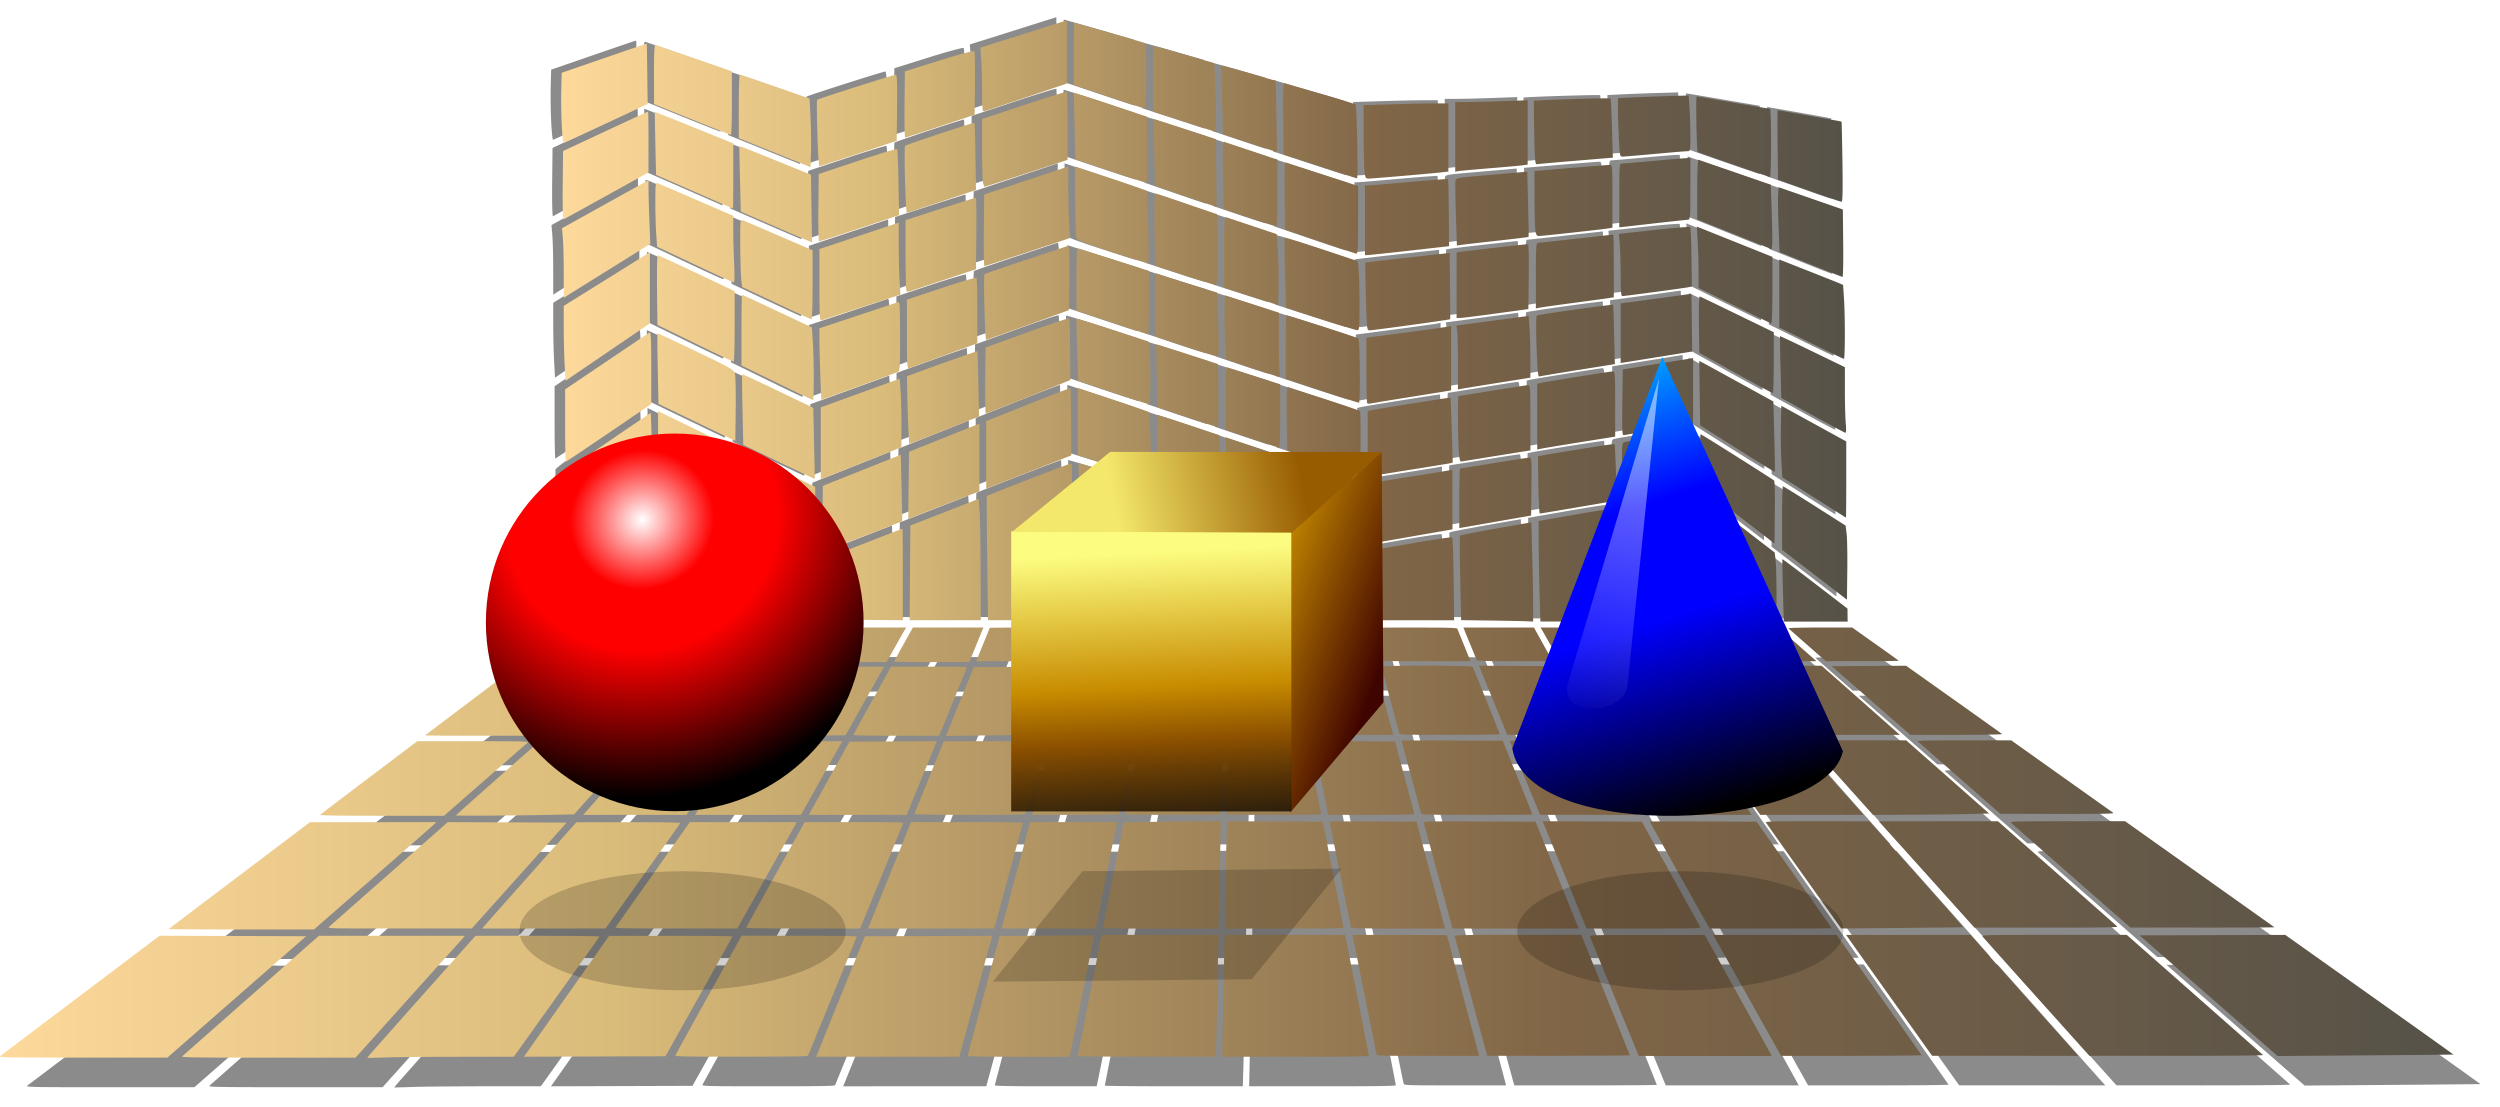
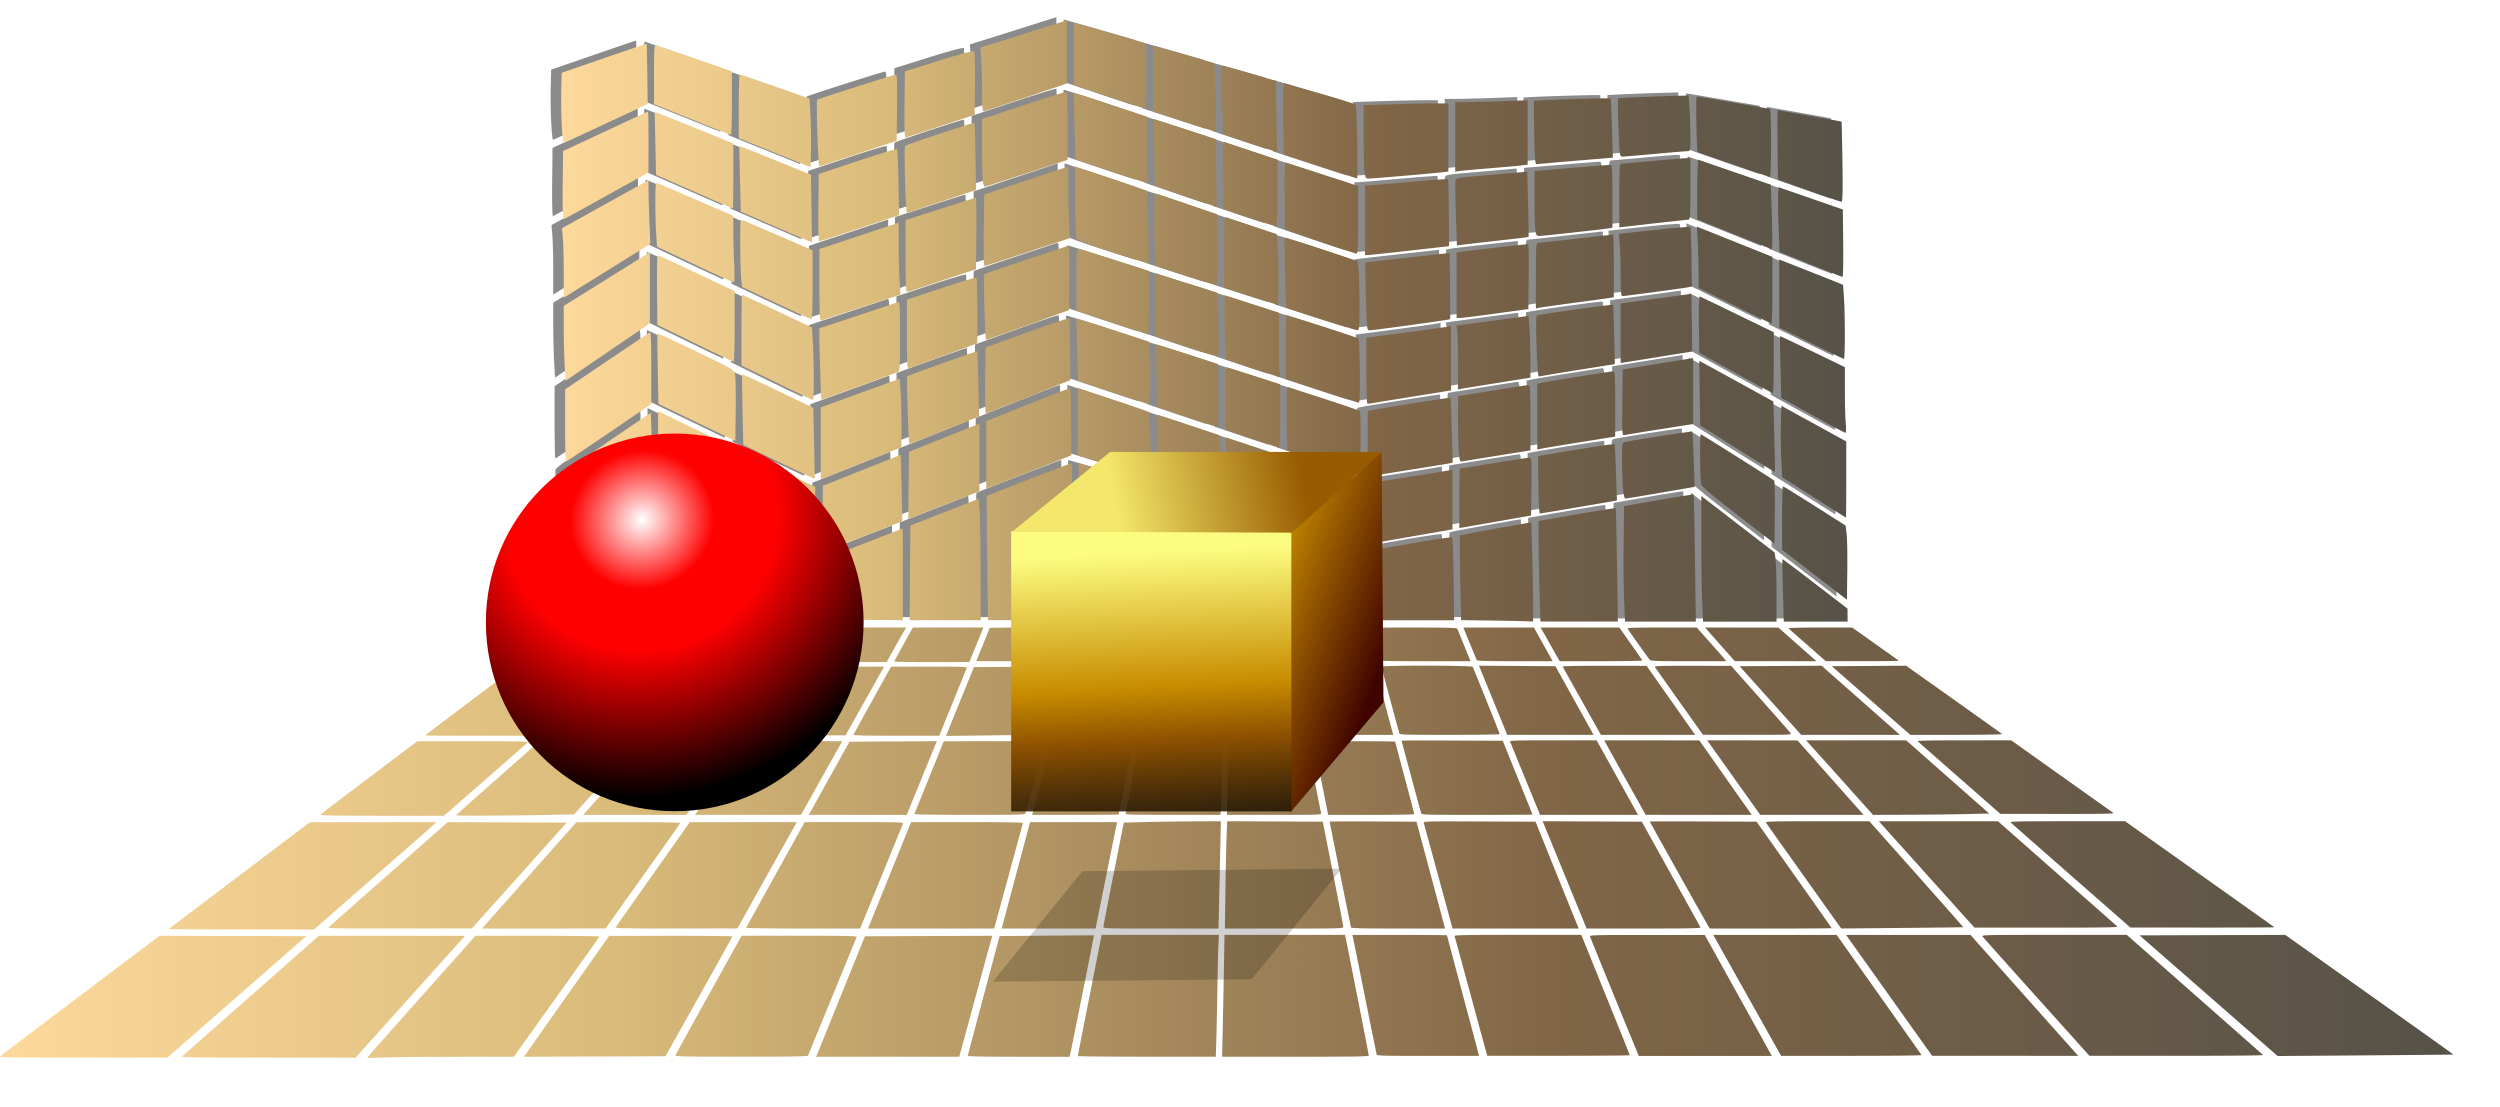
<svg xmlns="http://www.w3.org/2000/svg" xmlns:xlink="http://www.w3.org/1999/xlink" viewBox="0 0 1693.3 749.9">
  <defs>
    <linearGradient id="m" y2="118.75" gradientUnits="userSpaceOnUse" x2="-398.26" gradientTransform="translate(783.24 158.39)" y1="311.86" x1="-388.4">
      <stop offset="0" stop-opacity=".832" />
      <stop offset=".337" stop-color="#8c5000" />
      <stop offset=".529" stop-color="#c88c00" />
      <stop offset="1" stop-color="#fcfc80" />
    </linearGradient>
    <linearGradient id="a">
      <stop offset="0" stop-color="#fdd99b" />
      <stop offset=".25" stop-color="#d9bb7a" />
      <stop offset=".632" stop-color="#816647" />
      <stop offset="1" stop-color="#565248" />
    </linearGradient>
    <linearGradient id="h" y2="273.86" gradientUnits="userSpaceOnUse" x2="332.2" y1="473.97" x1="281.73">
      <stop offset="0" stop-color="#fff" stop-opacity="0" />
      <stop offset="1" stop-color="#fff" />
    </linearGradient>
    <linearGradient id="d" y2="868.21" xlink:href="#a" gradientUnits="userSpaceOnUse" x2="1177.7" y1="868.21" x1="-484.02" />
    <linearGradient id="e" y2="1143.9" xlink:href="#a" gradientUnits="userSpaceOnUse" x2="648.76" y1="1143.9" x1="-222.58" />
    <linearGradient id="f" y2="102.2" gradientUnits="userSpaceOnUse" x2="38.301" gradientTransform="translate(250.03 83.396)" y1="445.44" x1="147.31">
      <stop offset="0" />
      <stop offset=".374" stop-color="#00f" />
      <stop offset=".587" stop-color="#00f" />
      <stop offset="1" stop-color="#0ff" />
    </linearGradient>
    <linearGradient id="l" y2="205.5" gradientUnits="userSpaceOnUse" x2="630.3" gradientTransform="translate(-364.07 57.847)" y1="282.2" x1="847.32">
      <stop offset="0" stop-color="#400400" />
      <stop offset=".391" stop-color="#c08400" />
      <stop offset="1" stop-color="#fcfc80" />
    </linearGradient>
    <linearGradient id="n" y2="93.85" gradientUnits="userSpaceOnUse" x2="-487.15" gradientTransform="translate(784.29 158.53)" y1="68.865" x1="-361.02">
      <stop offset="0" stop-color="#985c00" />
      <stop offset="1" stop-color="#f4e86c" />
    </linearGradient>
    <filter id="c" color-interpolation-filters="sRGB">
      <feGaussianBlur stdDeviation="4.843" />
    </filter>
    <filter id="i" height="1.204" width="1.074" color-interpolation-filters="sRGB" y="-.102" x="-.037">
      <feGaussianBlur stdDeviation="3.427" />
    </filter>
    <filter id="k" height="1.221" width="1.071" color-interpolation-filters="sRGB" y="-.11" x="-.036">
      <feGaussianBlur stdDeviation="3.518" />
    </filter>
    <filter id="b" color-interpolation-filters="sRGB">
      <feGaussianBlur stdDeviation="5.549" />
    </filter>
    <filter id="g" height="1.064" width="1.23" color-interpolation-filters="sRGB" y="-.032" x="-.115">
      <feGaussianBlur stdDeviation="2.979" />
    </filter>
    <radialGradient id="j" gradientUnits="userSpaceOnUse" cy="371.58" cx="305.5" gradientTransform="matrix(.522 1.637 -1.433 .65 676.45 -384.75)" r="62.644">
      <stop offset="0" stop-color="#fff" />
      <stop offset=".25" stop-color="red" />
      <stop offset=".47" stop-color="red" />
      <stop offset="1" />
    </radialGradient>
  </defs>
  <g transform="translate(521.738 -123.488)" filter="url(#b)" fill="gray">
-     <path d="M-503.135 858.734c.808-.625 25.391-19.197 54.63-41.27l53.161-40.132 49.632.158 49.632.157-46.989 41.112-46.989 41.112h-57.273c-55.806 0-57.236-.029-55.805-1.137zM-389.21 772.774c.141-.14 21.737-16.487 47.99-36.326l47.733-36.071 42.794-.013 42.794-.012-1.836 1.77c-1.01.974-19.648 17.326-41.419 36.34l-39.583 34.567h-49.365c-27.15 0-49.249-.115-49.108-.255zM-280.54 771.254c.668-.636 19.027-16.852 40.797-36.035l39.582-34.879 40.276.158 40.276.159-32.125 35.844-32.125 35.844-48.948.033c-47.906.032-48.922.008-47.733-1.124zM-286.62 695.394c.353-.353 15.306-11.715 33.228-25.248l32.586-24.605 37.857-.005c32.426-.004 37.727.119 36.955.855-.496.474-13.461 11.837-28.811 25.252l-27.909 24.392h-42.274c-29.342 0-42.077-.196-41.631-.642zM-194.63 695.774c0-.147 12.745-11.513 28.322-25.258l28.322-24.99 33.812.16 33.812.158-22.131 24.636-22.131 24.636-19.215.38c-23.754.469-60.789.638-60.789.277zM-133.32 641.314c.322-.286 12.286-10.818 26.587-23.405l26.001-22.885h27.788c15.283 0 27.696.223 27.583.496-.113.273-9.476 10.805-20.806 23.405l-20.601 22.909h-33.569c-18.463 0-33.305-.234-32.984-.52zM-215.52 641.584c.141-.137 14.067-10.672 30.947-23.41l30.69-23.16 33.175.16 33.175.159-26.587 23.25-26.587 23.252h-37.535c-20.644 0-37.419-.113-37.278-.25zM-134.81 580.574l15.007-11.375 31.082-.02c26.109-.016 30.937.114 30.18.811-.496.457-6.349 5.584-13.006 11.394l-12.104 10.564h-66.164l15.007-11.375zM-76.94 591.704c.141-.136 5.914-5.232 12.829-11.324l12.572-11.076 24.871-.455c13.679-.25 24.987-.339 25.128-.197.142.141-4.374 5.435-10.035 11.763l-10.292 11.506-27.665.015c-15.216.01-27.549-.096-27.408-.232zM-14.61 590.144c.834-.991 5.474-6.257 10.312-11.702l8.796-9.9h23.648c20.123 0 23.575.128 23.156.864-.27.476-3.957 5.736-8.191 11.69l-7.7 10.823-25.768.013-25.77.014 1.517-1.802zM41.08 591.124c.27-.452 3.957-5.715 8.191-11.695l7.7-10.873 26.708-.007 26.71-.007-.879 1.386c-.483.762-3.476 6.028-6.65 11.702l-5.773 10.317h-28.25c-23.386 0-28.165-.142-27.757-.822zM102.24 591.604c0-.192 2.84-5.458 6.313-11.702l6.313-11.352h47.75l-.817 2c-.45 1.102-2.59 6.368-4.757 11.703l-3.94 9.7h-25.43c-13.988 0-25.432-.157-25.432-.35zM74.62 641.224c.113-.337 5.887-10.864 12.831-23.394l12.626-22.781 25.78-.01c24.291-.01 25.758.051 25.396 1.067-.211.593-4.468 11.119-9.459 23.392l-9.074 22.314-29.153.013c-19.066.008-29.082-.2-28.948-.6zM5.64 641.334c.114-.28 7.502-10.815 16.419-23.41l16.211-22.9h57.116l-5.454 9.7c-3 5.336-8.875 15.799-13.055 23.252l-7.601 13.55-31.921.16c-17.557.087-31.828-.071-31.714-.352zM-59.64 640.764c.504-.593 9.85-11.125 20.771-23.405l19.855-22.327H6.812c14.204 0 25.826.145 25.826.323 0 .177-7.392 10.71-16.426 23.405L-.214 641.842h-30.171c-28.672 0-30.125-.054-29.255-1.078zM-86.23 670.474l22.222-24.944h30.49c25.364 0 30.407.14 29.997.828-.27.455-8.25 11.68-17.73 24.944l-17.237 24.117h-69.964l22.222-24.944zM-174.51 769.674c1.297-1.505 15.661-17.704 31.921-35.999l29.564-33.263 35.312-.032c20.544-.018 35.226.199 35.107.52-.113.303-11.569 16.509-25.458 36.013l-25.252 35.462-41.776.017-41.776.018 2.358-2.736zM-253.75 858.774c.502-.714 16.987-19.33 36.633-41.368l35.72-40.07h42.09c23.15 0 41.998.233 41.885.518-.113.285-13.211 18.716-29.107 40.958l-28.902 40.44h-35.153c-19.334.001-41.662.186-49.616.411l-14.463.41.913-1.3zM-380 859.004c.496-.48 21.525-19.049 46.731-41.266l45.829-40.394h98.996l-16.49 18.339a94370.164 94370.164 0 00-37.077 41.266l-20.587 22.927h-59.152c-51.032 0-59.028-.12-58.25-.872zM-145.56 855.014c1.634-2.338 14.612-20.756 28.84-40.929l25.868-36.677 41.728-.033c22.95-.018 41.722.175 41.715.429-.007.254-10.204 18.616-22.66 40.804l-22.647 40.342-47.908.158-47.908.157 2.971-4.251zM-86.47 771.644c.246-.423 11.658-16.637 25.359-36.031l24.912-35.261h72.46l-7.34 13.088a25708.972 25708.972 0 00-20.133 36.01l-12.793 22.922-41.456.021c-32.998.017-41.365-.136-41.01-.749zM-30.67 692.494c1.154-1.61 9.103-12.834 17.666-24.944l15.568-22.019h64.478l-5.805 10.317c-3.193 5.674-9.48 16.895-13.97 24.936l-8.165 14.619-35.935.009-35.935.009 2.097-2.926zM46.15 692.194c1.001-1.778 7.211-12.934 13.8-24.79l11.98-21.557 29.588-.16 29.588-.16-5.234 12.786c-2.879 7.033-7.469 18.26-10.2 24.95l-4.966 12.164H44.33l1.82-3.233zM1.94 771.894c.113-.287 9.074-16.496 19.914-36.021l19.709-35.499 33.479-.01c31.627-.01 33.457.05 33.084 1.067-.218.593-6.826 16.807-14.686 36.031l-14.29 34.953H40.442c-21.289 0-38.615-.234-38.503-.521zM-45.98 858.334c.195-.507 10.364-18.938 22.599-40.958l22.245-40.036h39.124c31.05 0 39.062.159 38.822.77-.166.423-7.574 18.508-16.462 40.188a33881.537 33881.537 0 00-16.459 40.188c-.236.606-9.863.77-45.261.77-39.675 0-44.92-.109-44.608-.922zM58.53 836.624c5.034-12.449 12.462-30.811 16.506-40.804l7.354-18.169 43.14-.158 43.142-.158-1.09 3.853c-.6 2.12-5.638 20.552-11.196 40.962l-10.105 37.11H49.375l9.153-22.636zM92.17 753.474a27199.97 27199.97 0 0014.568-36.027l6.891-17.087 38.013-.004c30.148-.003 37.956.155 37.738.766-.15.423-4.179 15.182-8.95 32.797s-9.093 33.482-9.604 35.26l-.928 3.234H84.494l7.676-18.939zM115.89 694.864c.113-.31 4.64-11.531 10.06-24.935l9.855-24.372 34.379-.009c32.458-.009 34.36.051 34.05 1.069-.181.593-3.12 11.333-6.53 23.867s-6.348 23.274-6.53 23.867c-.308 1.011-2.653 1.078-37.908 1.078-22.448 0-37.498-.227-37.375-.564zM138.25 639.594c.524-1.307 4.777-11.799 9.45-23.317l8.499-20.941 30.913-.16c17.002-.087 30.913.052 30.913.31 0 .681-12.172 45.183-12.42 45.403-.113.102-15.53.386-34.257.633l-34.051.447.952-2.375zM162.32 580.164c2.52-6.146 4.583-11.273 4.583-11.394 0-.121 13.184-.22 29.297-.22 27.616 0 29.28.061 28.97 1.077-.18.593-1.321 4.82-2.537 9.393s-2.494 9.216-2.842 10.317l-.631 2.002h-61.424l4.583-11.174zM152.06 858.674c0-.319 4.586-17.711 10.191-38.648a74455.326 74455.326 0 0010.782-40.302l.59-2.233 31.87-.283c17.53-.156 31.944-.233 32.033-.171.134.093-15.151 76.449-16.182 80.83l-.326 1.387h-34.479c-21.132 0-34.479-.225-34.479-.58zM226.59 858.814c0-.24 3.635-18.81 8.078-41.266l8.079-40.829h79.418l-.353 7.237c-.194 3.98-.498 16.799-.676 28.486-.177 11.687-.497 27-.71 34.029l-.385 12.78h-46.725c-25.7 0-46.725-.196-46.725-.437zM243.87 771.334c.022-.593 3.15-16.737 6.952-35.877l6.912-34.799 14.451-.38c7.948-.209 22.738-.416 32.867-.462l18.416-.082-.402 19.247c-.221 10.586-.58 26.938-.798 36.34l-.397 17.091h-39.02c-36.767 0-39.018-.062-38.98-1.078zM176.36 767.334c.764-2.795 5.103-19.006 9.642-36.025l8.254-30.944 29.477-.005 29.477-.005-.322 1.386c-.177.762-3.455 16.976-7.285 36.03l-6.963 34.646h-63.668l1.389-5.082zM196.01 694.034c.198-.762 3.194-11.987 6.658-24.944l6.298-23.559h27.597c15.178 0 27.597.094 27.597.21 0 .115-2.218 11.229-4.928 24.696-2.71 13.468-4.927 24.598-4.927 24.735 0 .136-13.197.248-29.328.248H195.65l.36-1.386zM258.91 694.654c.143-.423 2.383-11.648 4.978-24.944l4.72-24.175h55.938l-.346 20.479c-.19 11.263-.498 22.488-.684 24.944l-.338 4.465h-32.263c-25.54 0-32.21-.16-32.004-.77zM269.7 640.764c-.001-.254 1.995-10.648 4.437-23.097l4.438-22.635h46.93l-.19 11.24a1970.16 1970.16 0 01-.56 23.097l-.37 11.856h-27.342c-15.037 0-27.342-.208-27.343-.462zM211.56 635.834c.817-2.964 3.606-13.358 6.198-23.097l4.712-17.707h52.004l-4.673 23.097-4.672 23.097h-55.054l1.486-5.39zM223.53 591.184c.01-.085 1.356-5.143 2.993-11.24l2.975-11.086 25.031-.16c13.767-.09 25.031.072 25.031.357s-.97 5.324-2.156 11.198c-1.185 5.873-2.155 10.77-2.155 10.883 0 .112-11.641.203-25.868.203-14.228 0-25.86-.069-25.851-.154zM279.56 590.874c.005-.53 3.506-18.852 4.002-20.941l.328-1.386h41.858v22.788h-23.097c-12.703 0-23.095-.208-23.092-.462zM329.66 586.624c.22-2.592.398-7.723.398-11.404v-6.691l18.286.163 18.286.163 2 10.163c1.1 5.59 2.018 10.648 2.04 11.24.036 1.006-1.344 1.078-20.684 1.078h-20.723l.398-4.713zM372.97 580.404c-1.247-6.013-2.266-11.143-2.264-11.401.002-.258 11.281-.396 25.065-.308l25.061.16 2.941 10.779c1.618 5.928 2.951 10.986 2.964 11.24.012.254-11.57.462-25.738.462h-25.76l-2.268-10.932zM430.83 590.254c-.178-.593-1.456-5.235-2.839-10.317-1.383-5.081-2.66-9.724-2.838-10.317-.305-1.016 1.355-1.078 28.907-1.078 22.799 0 29.304.17 29.56.77.18.424 2.266 5.551 4.635 11.394l4.307 10.624h-30.704c-28.708 0-30.725-.07-31.028-1.078zM496.78 590.564l-3.516-8.469c-1.758-4.234-3.719-9.015-4.357-10.624l-1.16-2.925h47.788l4.524 8.16c2.488 4.489 5.34 9.616 6.335 11.394l1.811 3.234h-25.553c-19.862 0-25.624-.172-25.872-.77zM552.18 589.944c-.473-.762-2.868-4.989-5.322-9.393-2.454-4.403-5.007-8.907-5.672-10.009l-1.21-2.001h53.4l7.688 10.906c4.228 5.998 7.78 11.126 7.892 11.394.113.268-12.422.488-27.856.488h-28.061l-.86-1.386zM613.88 590.254c-.986-1.155-14.156-19.655-14.907-20.941-.356-.61 4.452-.77 23.204-.77h23.654l8.872 9.977c4.879 5.488 9.376 10.615 9.994 11.394l1.122 1.418h-25.51c-23.533 0-25.58-.084-26.43-1.078zM663.88 582.634c-4.234-4.759-8.76-9.875-10.056-11.37l-2.358-2.718 24.838.023 24.838.023 9.902 8.754c5.446 4.815 11.236 9.932 12.867 11.372l2.965 2.617-27.649-.024-27.649-.025-7.699-8.652zM720.88 580.494c-6.775-5.94-12.582-11.058-12.903-11.373-.36-.353 7.812-.572 21.289-.572h21.874l15.586 11.058c8.572 6.082 15.738 11.209 15.923 11.394.185.185-10.866.326-24.557.314l-24.893-.022-12.318-10.8zM763.88 617.974l-26.587-23.251 25.163-.16 25.163-.162 32.235 22.87c17.729 12.58 32.498 23.114 32.82 23.411.337.312-12.734.542-30.811.542h-31.396l-26.587-23.251zM695.68 617.964l-20.853-23.246 27.777-.16 27.777-.16 26.511 23.41 26.512 23.411-33.435-.005-33.435-.005-20.853-23.246zM633.98 618.654c-8.808-12.38-16.235-22.899-16.506-23.375-.42-.739 3.34-.86 25.56-.823l26.053.043 19.709 22.19c10.84 12.203 20.089 22.715 20.554 23.36.828 1.15.228 1.172-29.256 1.144l-30.101-.03-16.014-22.509zM568.08 618.314c-7.072-12.597-12.951-23.129-13.064-23.405-.113-.275 12.636-.484 28.332-.465l28.537.036 16.447 23.369 16.447 23.369h-63.84l-12.859-22.904zM512.48 629.054c-2.73-6.69-7.04-17.225-9.578-23.411l-4.614-11.247 25.886.16 25.886.161 10.448 18.785a17166.52 17166.52 0 0112.915 23.251l2.466 4.466h-58.444l-4.964-12.164zM444.39 640.144c-1.706-5.836-12.086-44.526-12.086-45.046 0-1.05 61.342-.966 61.781.085 3.705 8.87 18.288 45.188 18.288 45.546 0 .272-15.225.494-33.834.494-31.692 0-33.854-.068-34.149-1.078zM380.62 618.424c-2.499-12.542-4.434-22.9-4.3-23.019.132-.119 11.761-.351 25.841-.517l25.6-.3 3.886 14.543c2.138 7.998 4.937 18.493 6.222 23.32l2.335 8.776h-55.042l-4.543-22.803zM328.83 634.294c0-3.811.184-14.204.407-23.097l.405-16.168h42.16l4.382 22.335c2.41 12.284 4.382 22.678 4.382 23.097 0 .593-5.731.762-25.868.762H328.83l.001-6.93zM327.92 673.094c.193-12.28.493-23.505.668-24.944l.317-2.618h52.76l.337 1.386c.185.762 2.307 11.502 4.715 23.867 2.407 12.364 4.522 22.966 4.698 23.56.303 1.016-1.495 1.077-31.762 1.077H327.57l.35-22.327zM391.4 671.554c-2.61-13.127-4.887-24.352-5.06-24.944-.295-1.015 1.3-1.078 27.444-1.078 15.267 0 27.758.13 27.758.29 0 .158 2.91 11.167 6.468 24.463s6.467 24.391 6.467 24.655c0 .264-13.124.48-29.165.48h-29.165l-4.746-23.867zM459.16 694.344c-.614-2.02-13.306-48.939-13.306-49.189 0-.137 15.421-.177 34.27-.09l34.27.16 10.076 24.896c5.542 13.693 10.076 24.987 10.076 25.098 0 .111-16.888.202-37.529.202-35.207 0-37.549-.067-37.857-1.078zM529.68 670.944a15132.12 15132.12 0 01-10.334-25.252c-.238-.61 5.846-.77 29.18-.77h29.481l11.697 21.057 14.027 25.252 2.33 4.196H539.713l-10.033-24.482zM600.18 675.584c-6.098-10.898-12.423-22.255-14.057-25.239l-2.97-5.425 32.225.034 32.226.034 14.782 21.017c8.13 11.56 16.117 22.908 17.75 25.218l2.967 4.202-35.919-.014-35.919-.014-11.086-19.814zM670.88 670.164l-17.981-25.25 30.607.045 30.607.045 16.938 19.114a18654.593 18654.593 0 0022.369 25.208l5.432 6.093-34.996-.002-34.995-.002-17.981-25.25zM748.48 676.784a11361.61 11361.61 0 00-22.683-25.245l-5.99-6.621h67.81l28.116 24.79 28.115 24.79-15.625.375c-8.593.206-26.296.41-39.337.454l-23.713.08-16.694-18.625zM823.78 670.514c-15.188-13.323-27.924-24.533-28.301-24.91-.504-.504 7.799-.681 31.31-.669l31.997.018 33.875 24.068c18.631 13.238 34.422 24.455 35.09 24.927 1.044.738-4.24.853-37.571.824l-38.786-.034-27.615-24.224zM809.18 744.234a45440.208 45440.208 0 00-32.401-36.031l-7.636-8.469h80.716l39.917 35.174c21.955 19.346 40.323 35.56 40.819 36.031.77.732-6.204.857-47.874.857h-48.776l-24.765-27.562zM718.38 736.924c-13.889-19.503-25.474-35.85-25.745-36.327-.421-.742 4.621-.865 34.799-.85l35.292.018 31.863 35.818c17.525 19.7 31.798 35.868 31.72 35.93-.079.06-18.713.28-41.41.49l-41.266.38-25.252-35.459zM653.78 771.024c-1.322-2.095-39.804-70.806-39.804-71.071 0-.127 16.276-.159 36.169-.071l36.168.158 25.423 35.928c13.982 19.76 25.423 36.044 25.423 36.185 0 .142-18.563.257-41.252.257h-41.252l-.874-1.386zM559.88 744.844c-6.2-15.157-12.896-31.51-14.878-36.341l-3.605-8.782 33.575.16 33.575.158 19.703 35.415c10.836 19.478 19.844 35.761 20.018 36.185.25.612-7.67.77-38.399.767l-38.714-.003-11.274-27.56zM479.68 769.794c-1.51-5.66-18.502-67.97-18.813-68.987-.314-1.026 1.66-1.074 37.708-.924l38.039.159 5.326 13.242c2.93 7.283 9.504 23.566 14.611 36.185l9.285 22.943h-85.458l-.699-2.618zM411.65 771.644c-.266-.718-14.458-71.045-14.458-71.646 0-.15 13.228-.202 29.396-.114l29.396.16 7.258 27.1a19387.46 19387.46 0 019.661 36.185l2.404 9.084h-31.686c-24.786 0-31.748-.167-31.97-.77zM326.59 745.774c.222-14.651.58-31.006.793-36.344l.389-9.706 32.368.16 32.368.159 6.955 35.107c3.825 19.309 6.959 35.592 6.964 36.185.01 1.015-2.308 1.078-40.116 1.078h-40.126l.405-26.638zM324.73 840.934c.221-10.078.586-28.648.81-41.266l.408-22.943h81.588l.338 1.386c.691 2.832 15.81 79.756 15.81 80.437 0 .529-12.627.709-49.679.709h-49.678l.403-18.323zM428.99 857.564c-.174-.593-3.795-18.4-8.046-39.572s-7.874-39.118-8.051-39.88l-.323-1.386h32.04c17.621 0 32.038.115 32.038.256s4.694 17.81 10.43 39.264c5.737 21.455 10.617 39.77 10.845 40.703l.416 1.694h-34.516c-32.341 0-34.536-.068-34.833-1.078zM503.28 856.334c-.373-1.27-5.297-19.343-10.944-40.162-5.647-20.819-10.404-38.21-10.572-38.648-.248-.647 7.794-.797 42.778-.797h43.084l16.417 40.598c9.03 22.33 16.417 40.76 16.417 40.958 0 .199-21.713.36-48.252.36h-48.252l-.677-2.31zM605.68 856.634c-9.39-22.743-31.98-78.04-32.207-78.837-.29-1.018 1.843-1.077 38.721-1.068l39.028.01 19.709 35.506c10.84 19.528 21.046 37.954 22.68 40.948l2.97 5.443H606.507l-.827-2.002zM681.58 820.604a46605.566 46605.566 0 01-22.958-40.958l-1.626-2.926h83.576l28.633 40.462c15.748 22.254 28.725 40.685 28.838 40.958.113.273-21.245.496-47.462.496h-47.667l-21.333-38.033zM779.08 821.864a41059.326 41059.326 0 01-29.144-40.949l-2.968-4.197h84.254l31.126 34.953a74016.964 74016.964 0 0036.491 40.958l5.366 6.005-49.474-.009-49.474-.01-26.176-36.752zM876.08 818.864c-19.648-21.868-36.103-40.295-36.568-40.949-.833-1.172-.139-1.19 48.383-1.19h49.228l45.852 40.404c25.218 22.222 46.115 40.653 46.437 40.958.347.33-23.423.55-58.512.545l-59.097-.009-35.723-39.759zM899.48 736.664c-22.003-19.287-40.425-35.485-40.936-35.996-.83-.83 3.308-.93 38.231-.93h39.161l50.433 35.791c27.738 19.685 50.548 35.9 50.689 36.031.141.132-21.755.224-48.657.205l-48.914-.034-40.006-35.067zM992.48 817.894l-46.762-40.864 49.357-.158 49.357-.157 57.006 40.468c31.353 22.258 56.946 40.517 56.872 40.578-.074.06-26.894.309-59.601.553l-59.467.444-46.762-40.864z" opacity=".913" />
-   </g>
+     </g>
  <g transform="translate(494.571 -147.638)" filter="url(#c)" fill="gray">
    <path d="M-117.53 545.904c-.355-10.314-.505-20.981-.333-23.703l.312-4.95 28.94-21.67 28.94-21.67.002 18.285c0 10.057.276 30.475.612 45.373l.61 27.088h-58.438l-.645-18.753zM-54.43 545.904c-.334-10.314-.609-31.17-.61-46.346l-.002-27.593 26.01 13.138c14.305 7.226 26.164 13.6 26.353 14.165.189.565.466 15.508.615 33.208l.272 32.182h-52.03l-.607-18.754zM-28.77 480.114l-26.047-13.025-.578-5.526c-.317-3.039-.577-12.733-.577-21.542v-16.017l26.162 12.741 26.162 12.741.693 20.312c.38 11.172.589 20.993.463 21.826-.18 1.186-5.874-1.308-26.277-11.51zM-118.17 489.264c-.085-12.012-.19-22.538-.232-23.392-.05-1.032 9.529-8.127 28.631-21.203 15.79-10.808 28.761-19.591 28.825-19.517.065.074.413 9.723.774 21.441l.657 21.306-28.48 21.293c-15.664 11.711-28.827 21.432-29.25 21.602-.424.17-.84-9.52-.925-21.531zM-118.94 433.694V409.23l28.014-18.91c15.408-10.4 28.535-19.211 29.172-19.579.914-.528 1.158 4.497 1.158 23.859v24.529l-28.653 19.515c-15.76 10.733-28.887 19.515-29.172 19.515-.285 0-.519-11.009-.519-24.464zM-29.68 431.614l-26.038-12.552-.465-23.744c-.255-13.059-.355-23.874-.222-24.032.133-.158 11.83 5.285 25.995 12.097 24.226 11.65 25.798 12.557 26.509 15.3.415 1.604.643 12.493.507 24.199l-.249 21.283-26.038-12.552zM-30.96 377.974l-25.467-12.444-.247-23.604c-.136-12.982.067-23.604.45-23.604.384 0 12.268 5.48 26.41 12.176l25.71 12.176v23.941c0 13.168-.312 23.91-.694 23.872-.382-.038-12.155-5.67-26.162-12.513zM-119.26 392.224c-.332-6.171-.603-17.586-.603-25.365v-14.145l27.049-16.838c14.877-9.261 28.004-17.464 29.172-18.229l2.122-1.39v48.253l-14.123 9.624-28.568 19.468-14.446 9.844-.603-11.22zM-119.87 330.604c0-9.15-.264-19.759-.587-23.575l-.586-6.94 29.295-16.276 29.295-16.277v6.26c0 3.442.271 13.141.603 21.554l.603 15.295-27.228 16.94c-14.975 9.316-28.166 17.55-29.312 18.297l-2.083 1.36v-16.636zM-31.06 324.714l-25.565-12.082-.597-8.414c-.329-4.627-.597-14.437-.597-21.798 0-12.365.123-13.338 1.62-12.768.892.34 12.768 5.438 26.393 11.33l24.773 10.713v9.923c0 5.457.273 15.614.607 22.57.354 7.382.257 12.64-.232 12.629-.46-.012-12.342-5.458-26.403-12.103zM-31.43 275.294l-25.93-11.37-.46-21.19c-.255-11.653-.432-21.289-.393-21.412.038-.123 12.02 4.623 26.625 10.546l26.555 10.77v22.098c0 12.154-.104 22.062-.232 22.018-.127-.044-11.9-5.2-26.162-11.457zM-120.58 271.114l.248-23.295 28.63-13.367c15.746-7.352 28.769-13.367 28.94-13.367.17 0 .304 9.272.297 20.605l-.014 20.605-28.384 15.743c-15.61 8.659-28.74 15.885-29.174 16.057-.434.173-.678-10.169-.542-22.981zM-121.23 230.114c-.342-6.749-.49-17.451-.326-23.782l.296-11.512 28.708-9.914c15.79-5.453 28.779-9.857 28.864-9.786.086.07.265 9.277.398 20.46l.242 20.332-28.18 13.19c-15.499 7.256-28.45 13.212-28.78 13.237-.33.025-.88-5.477-1.222-12.225zM-33.03 226.364l-25.679-10.375-.02-20.241c-.015-15.801.235-20.151 1.138-19.831.637.226 12.508 4.334 26.381 9.128l25.224 8.718.012 21.531c.007 11.842-.3 21.512-.682 21.488-.382-.024-12.25-4.712-26.374-10.418zM22.99 248.944l-24.296-9.799-.013-21.53c-.007-11.843.299-21.534.68-21.535.383-.002 11.178 3.645 23.99 8.103l23.294 8.106.618 12.965c.34 7.131.485 17.583.32 23.227l-.297 10.262-24.296-9.799zM24.14 299.324L.062 288.859l-.559-22.081c-.307-12.144-.487-22.179-.399-22.299.088-.12 11.028 4.193 24.312 9.584l24.152 9.803.37 22.829c.203 12.556.349 22.889.325 22.962-.025.073-10.88-4.576-24.122-10.332zM24.14 350.804L.988 339.877l-.603-4.992c-.332-2.745-.644-13.058-.695-22.918-.085-16.699.02-17.886 1.53-17.343.89.321 11.935 5.045 24.54 10.498l22.92 9.915v23.403c0 12.872-.312 23.378-.694 23.347-.382-.031-11.113-4.974-23.847-10.983zM24.37 404.694L.523 393.033v-23.93c0-13.161.178-23.93.396-23.93.217 0 10.949 4.976 23.847 11.059l23.45 11.059.586 9.083c.85 13.162.922 40.118.11 40.044-.383-.034-11.427-5.31-24.542-11.725zM25.89 458.434L1.716 446.839l-.507-23.743C.93 410.038.831 399.219.987 399.054c.157-.165 11.055 4.877 24.218 11.204l23.933 11.503.546 23.987c.3 13.193.51 24.053.464 24.134-.046.08-10.962-5.071-24.258-11.448zM26.28 507.944L2.493 495.72l-.578-6.51c-.318-3.58-.45-13.417-.292-21.86l.287-15.348 24.268 11.644 24.268 11.644.042 22.457c.023 12.352-.063 22.449-.19 22.439-.127-.01-10.936-5.52-24.018-12.243zM2.37 533.174c0-17.318.212-31.487.47-31.487.388 0 46.85 23.042 47.395 23.504.095.08.47 8.994.834 19.808l.662 19.662H2.371v-31.487zM62.43 564.894l-6.158-.322-.626-12.23c-.345-6.727-.49-15.729-.325-20.006l.302-7.776 26.856-10.508c14.771-5.78 26.961-10.51 27.088-10.514.128-.003.232 13.954.232 31.017v31.024l-20.605-.181c-11.333-.1-23.377-.326-26.764-.503zM55.38 496.944l.248-22.333 26.393-10.52 26.393-10.52.537 22.434c.296 12.339.504 22.483.463 22.543-.177.26-53.24 20.728-53.734 20.728-.301 0-.437-10.05-.3-22.333zM54.24 445.824v-24.398l26.73-9.705 26.73-9.705.59 8.303c.323 4.566.584 15.01.578 23.209l-.01 14.907-24.3 9.655c-13.364 5.31-25.653 10.213-27.309 10.894l-3.01 1.239v-24.398zM53.92 399.584c-.333-9.207-.606-20.116-.606-24.243v-7.504l26.162-8.687c14.389-4.778 26.683-8.88 27.319-9.116.907-.336 1.157 4.682 1.157 23.186 0 21.628-.136 23.669-1.62 24.259-1.818.721-26.992 9.898-41.993 15.307l-9.812 3.538-.607-16.74zM53.31 338.554v-24.419l26.856-8.94 26.856-8.94.005 15.432c.003 8.488.271 19.454.597 24.37l.592 8.937-26.123 8.48c-14.368 4.663-26.722 8.708-27.453 8.988-1.136.436-1.33-3.066-1.33-23.908zM52.6 286.214l.248-22.844 26.22-8.74c14.42-4.806 26.486-8.472 26.812-8.147.325.326.767 10.527.981 22.671l.39 22.08-26.739 8.912c-14.706 4.902-27.058 8.912-27.449 8.912-.39 0-.599-10.28-.462-22.844zM51.92 235.854c-.375-12.249-.448-22.504-.162-22.79.678-.678 51.662-16.938 53.198-16.966.923-.017 1.121 4.766.926 22.358l-.248 22.379-25.918 8.645c-14.255 4.755-26.187 8.645-26.516 8.645-.329 0-.905-10.022-1.28-22.27zM110.94 216.274l.248-22.406 23.085-7.25c12.697-3.986 23.436-6.898 23.864-6.47.429.43.667 10.3.53 21.937l-.25 21.157-23.137 7.719c-12.726 4.245-23.464 7.719-23.863 7.719-.4 0-.614-10.083-.477-22.406zM111.28 267.254c-.36-12.298-.32-22.665.09-23.036.967-.878 46.611-16.02 46.99-15.589.158.18.444 10.5.636 22.932l.349 22.604-23.138 7.725c-12.726 4.25-23.393 7.725-23.705 7.725-.312 0-.862-10.062-1.222-22.36zM112.28 342.714c-.345-.345-.628-11.308-.628-24.363v-23.735l23.534-7.597c12.944-4.178 23.786-7.597 24.093-7.597.308 0 .45 10.904.313 24.23l-.247 24.23-21.763 7.264c-11.97 3.996-22.418 7.474-23.219 7.73-.8.256-1.738.183-2.083-.162zM112.58 371.854v-23.46l23.215-7.718c12.768-4.244 23.499-7.433 23.847-7.087.347.347.631 10.482.631 22.522v21.892l-22.226 8.118c-12.224 4.465-22.955 8.36-23.847 8.655-1.515.503-1.62-.992-1.62-22.922zM113.09 423.364c-.372-12.518-.534-22.884-.36-23.036.628-.551 47.343-17.226 47.553-16.974.118.142.43 10.139.693 22.214l.478 21.956-23.351 9.3c-12.843 5.114-23.573 9.3-23.844 9.3-.271 0-.797-10.243-1.168-22.76zM113.72 474.294l.248-22.799 23.847-9.547 23.847-9.547v45.846l-21.068 8.168c-11.588 4.492-22.43 8.732-24.094 9.423l-3.026 1.255.247-22.799zM114.65 533.524l.244-32.063 23.152-9.04 23.152-9.039.596 7.995c.328 4.398.64 22.893.695 41.102l.098 33.107h-48.18l.243-32.063zM166.96 523.704c-.306-23.035-.405-42.034-.219-42.219.632-.632 57.158-22.521 57.4-22.227.132.16.506 24.15.83 53.31l.59 53.018h-58.043l-.557-41.882zM166.29 453.584v-22.865l28.361-11.326c15.598-6.23 28.497-11.19 28.664-11.023.167.167.366 10.488.442 22.936l.139 22.633-28.803 11.255-28.803 11.255v-22.865zM165.58 403.344l.248-22.397 28.013-10.171c15.407-5.594 28.271-9.913 28.586-9.598.315.315.628 9.85.696 21.189l.122 20.616L195 414.295c-15.535 6.222-28.565 11.342-28.956 11.379-.39.037-.6-10.012-.463-22.33zM165.04 353.794c-.34-12.068-.302-22.226.084-22.573.386-.348 12.995-4.705 28.02-9.682s27.849-9.244 28.495-9.482c.932-.343 1.123 4.1.926 21.535l-.249 21.968-27.782 10.063c-15.28 5.535-28.028 10.074-28.329 10.088-.3.013-.825-9.849-1.164-21.916zM164.66 301.494l.247-24.231 28.477-9.497 28.477-9.498.004 14.049c.002 7.727.264 18.633.583 24.236l.578 10.187-28.613 9.492c-15.737 5.221-28.925 9.493-29.307 9.493-.381 0-.582-10.904-.447-24.231zM164.09 269.124c-.318-1.592-.579-11.91-.579-22.93v-20.036l28.42-9.462c15.631-5.204 28.654-9.229 28.94-8.943.286.286.52 10.763.52 23.282v22.763l-27.782 9.087c-15.28 4.998-28.043 9.098-28.361 9.11-.319.013-.84-1.28-1.158-2.871zM163.51 207.864c0-7.345-.268-17.127-.595-21.738l-.595-8.384 10.55-3.301c5.803-1.816 18.989-5.973 29.304-9.238l18.753-5.938-.008 21.416-.008 21.416-27.396 9.261c-15.068 5.094-27.983 9.396-28.701 9.56-1.076.247-1.305-2.045-1.305-13.054zM249.41 211.064l-23.847-8.014v-21.082c0-11.595.186-21.082.413-21.082.336 0 41.38 11.797 47.049 13.523 1.484.452 1.62 2.355 1.62 22.657 0 12.19-.312 22.13-.694 22.087-.382-.041-11.426-3.682-24.541-8.09zM250.01 261.264l-23.239-7.828-.642-22.317c-.353-12.274-.494-22.464-.314-22.644.18-.18 11.343 3.348 24.807 7.84l24.48 8.166.248 22.379c.195 17.612-.002 22.362-.927 22.304-.645-.04-11.632-3.595-24.413-7.9zM251.06 316.114c-20.812-6.824-23.182-7.808-23.754-9.862-.35-1.255-.678-12.563-.728-25.13l-.093-22.847 23.847 7.916c13.116 4.354 24.113 8.176 24.438 8.493.326.318.887 11.517 1.248 24.887.542 20.11.44 24.294-.592 24.217-.686-.051-11.65-3.504-24.366-7.674zM251.26 363.894l-23.847-7.973v-21.223c0-19.764.111-21.192 1.62-20.78.892.243 11.936 3.73 24.542 7.748l22.92 7.305v21.531c0 11.842-.313 21.494-.695 21.448-.382-.046-11.426-3.671-24.54-8.057zM251.82 411.274l-23.282-7.842-.68-20.833c-.373-11.458-.512-21-.308-21.204.205-.204 11.25 3.18 24.546 7.521l24.175 7.893.563 3.4c.309 1.87.566 11.422.572 21.227.008 13.688-.258 17.81-1.147 17.754-.637-.04-11.634-3.602-24.44-7.915zM252.65 461.544l-24.31-7.545v-45.702l23.847 7.916c13.116 4.353 24.113 8.175 24.44 8.493.746.726 1.607 44.599.872 44.475-.296-.05-11.479-3.487-24.849-7.637zM230.08 559.334c-.324-18.281-1.266-99.826-1.156-100.07.071-.154 11.22 3.145 24.776 7.332l24.647 7.612.002 26.933c.001 14.813.276 35.372.61 45.686l.608 18.753H230.19l-.111-6.251zM283.58 552.934c-.835-17.402-.766-77.197.088-77.111.382.038 9.654 2.86 20.605 6.27l19.911 6.2.571 18.04c.315 9.921.627 27.311.695 38.644l.123 20.605h-41.386l-.606-12.649zM302.42 476.824l-19.911-6.202-.248-21.974c-.137-12.085.079-21.974.479-21.974.4 0 9.888 3.057 21.085 6.793l20.358 6.794.248 21.452c.196 16.87-.002 21.437-.926 21.382-.646-.039-10.134-2.861-21.085-6.272zM302.42 428.144l-19.911-6.717-.643-21.199c-.354-11.659-.552-21.29-.44-21.402.112-.111 9.57 2.831 21.017 6.54l20.814 6.742.249 21.45c.137 11.796-.072 21.415-.463 21.375-.392-.04-9.672-3.095-20.622-6.79zM300.8 380.074l-19.679-6.621v-42.914l12.734 4.087c7.003 2.248 16.317 5.18 20.698 6.516l7.964 2.428.602 13.915c.332 7.653.603 17.39.603 21.639 0 6.768-.201 7.715-1.621 7.647-.891-.042-10.476-3.056-21.3-6.698zM300.95 332.114l-19.538-6.392-.6-10.415c-.898-15.582-.743-38.66.26-38.66.477 0 9.949 3.126 21.048 6.946s20.293 6.945 20.43 6.945c.14 0 .253 10.835.253 24.078 0 18.695-.259 24.057-1.158 23.984-.636-.052-9.95-2.97-20.696-6.486zM301.5 278.554l-20.837-7.167-.537-22.604c-.296-12.432-.504-22.643-.463-22.69.04-.048 9.528 2.98 21.083 6.728l21.009 6.814.29 22.906.292 23.043c0 .075-9.377-3.088-20.837-7.03zM300.34 227.874l-21.068-6.851v-22.197c0-12.208.313-22.197.695-22.198.382-.001 9.718 2.604 20.747 5.788l20.052 5.79.625 15.743c.344 8.658.489 19.126.322 23.26l-.304 7.516-21.068-6.851zM344.91 242.534l-18.178-6.064-.676-23.03c-.373-12.665-.525-23.18-.34-23.365.185-.185 8.51 2.026 18.501 4.915l18.164 5.253.46 24.078c.252 13.243.41 24.123.353 24.177-.058.054-8.286-2.63-18.283-5.965zM344.1 292.934l-17.132-5.792-.248-22.949c-.197-18.22-.006-22.86.926-22.517.646.238 8.988 3.029 18.538 6.202l17.364 5.77v22.612c0 17.51-.261 22.596-1.157 22.539-.637-.04-8.868-2.68-18.29-5.865zM345.72 346.334l-18.29-5.869v-24.098c0-22.529.105-24.064 1.62-23.581.892.284 8.914 2.952 17.828 5.928l16.206 5.412.698 10.11c.384 5.56.592 16.376.463 24.037l-.235 13.93-18.29-5.87zM345.95 394.804l-17.132-5.79-.696-11.964c-.383-6.58-.591-16.371-.463-21.758l.233-9.793 18.29 5.885 18.29 5.885v18.84c0 10.364.26 20.145.579 21.736.427 2.134.244 2.875-.695 2.82-.7-.04-8.983-2.678-18.406-5.862zM346.18 442.724l-17.827-6.024v-21.29c0-17.462.226-21.238 1.257-20.992.691.165 9.026 2.793 18.522 5.84l17.265 5.54v21.548c0 11.85-.312 21.515-.694 21.475-.382-.04-8.717-2.784-18.522-6.097zM347.06 490.584c-9.325-2.95-17.084-5.512-17.243-5.695-.159-.183-.506-9.975-.772-21.76l-.483-21.425 18.19 6.043c10.003 3.323 18.241 6.089 18.307 6.145.066.057.42 9.584.787 21.171.55 17.412.45 21.052-.583 20.975-.687-.05-8.878-2.506-18.203-5.455zM329.76 530.164c-.368-19.482-.52-36.485-.34-37.782l.329-2.36 18.29 5.591 18.29 5.592.006 24.55c.003 13.504.273 27.99.6 32.192l.595 7.64h-37.102l-.669-35.423zM370.95 534.144v-31.437l4.399 1.325c2.42.729 13.567 4.171 24.773 7.65l20.374 6.324.247 23.787.247 23.787h-50.04v-31.437zM395.15 505.364c-12.922-4.012-23.706-7.505-23.964-7.763-.258-.258-.684-9.85-.948-21.314l-.478-20.845 24.995 8.338 24.995 8.338.605 12.617c.953 19.875.791 28.079-.553 27.995-.636-.04-11.73-3.354-24.653-7.366zM394.83 458.864l-24.74-8.247-.264-21.708c-.21-17.297-.024-21.615.917-21.254.65.25 11.693 3.844 24.541 7.989s23.681 7.828 24.072 8.187c.392.359.6 10.243.463 21.966l-.249 21.314-24.74-8.247zM393.41 410.244l-24.31-8.03v-21.572c0-11.865.254-21.572.564-21.572 1.128 0 48.071 15.096 48.647 15.643 1.106 1.051 1.512 43.629.416 43.594-.554-.018-11.947-3.646-25.317-8.062zM392.61 361.514l-23.259-7.543-.684-23.442c-.376-12.893-.46-23.665-.188-23.938.273-.273 11.516 3.168 24.983 7.646l24.487 8.143.574 6.072c.316 3.339.577 13.885.58 23.436.006 15.959-.124 17.356-1.614 17.267-.891-.054-12.087-3.492-24.879-7.64zM392.25 309.064l-23.615-8.055-.248-22.939c-.197-18.209-.006-22.85.926-22.516.646.233 11.905 3.899 25.021 8.147l23.847 7.723v22.983c0 17.84-.259 22.953-1.157 22.847-.637-.075-11.784-3.76-24.773-8.19zM392.25 258.244l-24.541-8.05-.247-24.388c-.222-21.869-.097-24.329 1.21-23.828.802.308 11.748 3.52 24.325 7.138s23.127 6.852 23.445 7.186c.818.86 1.813 50.17 1.01 50.072-.363-.044-11.704-3.703-25.202-8.13zM422.49 261.594c-.321-2.674-.588-13.86-.592-24.857l-.008-19.995 19.597-.61c10.778-.336 23.697-.61 28.708-.61h9.111v46.169l-4.861.56c-7.264.834-46.696 4.204-49.2 4.204-1.928 0-2.237-.545-2.755-4.862zM422.82 294.704v-23.615l2.084-.01c1.146-.007 13.719-1.047 27.94-2.313 14.22-1.265 26.022-2.135 26.225-1.933.202.203.444 10.506.537 22.895l.168 22.527-26.393 2.98c-14.516 1.639-27.33 3.003-28.477 3.032l-2.083.052v-23.615zM423.43 346.404c-.333-12.567-.504-22.942-.38-23.056.124-.114 13.02-1.625 28.657-3.358l28.431-3.151.277 22.27c.153 12.25.197 22.422.1 22.604-.208.39-51.695 7.486-54.544 7.518-1.895.021-1.948-.452-2.54-22.827zM424.34 418.624c-.33-.33-.6-10.446-.6-22.479v-21.879l26.624-3.515c14.644-1.933 27.562-3.732 28.708-3.998l2.084-.483v43.642l-3.01.523c-1.655.287-13.428 2.186-26.162 4.22s-24.028 3.894-25.098 4.133c-1.07.24-2.216.165-2.546-.165zM424.67 446.214v-22.282l2.084-.477c3.919-.898 53.772-8.837 53.978-8.596.113.132.504 10.096.87 22.14l.665 21.902-2.637.531c-1.45.292-13.263 2.22-26.252 4.286-12.988 2.065-24.761 3.984-26.162 4.266l-2.547.511v-22.282zM425.28 501.154c-.336-7-.61-16.172-.61-20.38 0-7.603.016-7.655 2.546-8.176 1.401-.289 13.174-2.207 26.162-4.263 12.988-2.055 24.761-3.969 26.162-4.252l2.547-.516V504l-26.162 4.573c-14.389 2.515-27.033 4.74-28.098 4.942-1.865.355-1.958-.099-2.546-12.36zM425.59 541.964c0-12.988.302-23.615.67-23.615s12.875-2.15 27.79-4.777c14.916-2.628 27.429-4.468 27.807-4.09.378.377.836 13.153 1.019 28.391l.331 27.705H425.59v-23.614zM507.48 565.814l-19.53-.269-.621-28.372c-.342-15.605-.378-28.62-.08-28.922.299-.302 11.283-2.44 24.409-4.752l23.865-4.201.604 22.723c.332 12.498.605 27.62.606 33.605v10.88l-4.862-.211c-2.674-.117-13.651-.334-24.392-.481zM541.08 545.524c-.336-11.543-.61-26.87-.61-34.062v-13.075l25.944-4.51c14.27-2.481 26.09-4.344 26.265-4.14.176.205.584 17.562.906 38.572l.585 38.201h-52.479l-.61-20.986zM598.38 552.384c-.34-7.768-.488-25.372-.329-39.12l.29-24.998 23.4-4.079c12.872-2.243 23.545-3.913 23.719-3.71.174.202.579 19.641.9 43.198l.582 42.831h-47.944l-.619-14.123zM651.28 553.864c-.334-6.957-.607-26.111-.607-42.566v-29.917l24.874 19.182 24.874 19.182.593 5.46c.326 3.004.593 13.527.593 23.385v17.923h-49.722l-.607-12.65zM705.88 545.494c-.325-11.556-.482-21.119-.35-21.252.133-.133 10.104 7.343 22.16 16.612l21.92 16.853.045 4.399.046 4.399H706.47l-.59-21.011zM727.28 534.764l-21.948-16.877-.046-21.531c-.025-11.842.266-21.509.648-21.482s10.071 6.016 21.531 13.308l20.837 13.259.701 5.445c.386 2.994.594 14.289.464 25.1l-.239 19.655-21.948-16.877zM675.68 494.714c-19.014-14.681-24.673-19.523-25.126-21.5-.73-3.185-.992-33.575-.29-33.575.581 0 48.639 30.328 49.744 31.392.391.377.6 10.124.463 21.659l-.25 20.973-24.54-18.949zM597.48 475.524c-.327-4.202-.597-12.7-.6-18.884-.01-10.897.059-11.259 2.078-11.743 4.703-1.127 45.18-7.38 45.493-7.028.186.21.626 8.716.978 18.903l.64 18.522-22.977 3.964c-12.637 2.18-23.436 3.951-23.997 3.936-.608-.017-1.26-3.112-1.615-7.669zM540.28 474.134c-.185-10.569-.256-19.355-.159-19.526.28-.486 51.374-8.687 51.755-8.307.187.186.629 8.87.983 19.295l.643 18.956-25.83 4.425c-14.207 2.433-26.106 4.413-26.442 4.398-.337-.014-.764-8.673-.95-19.242zM486.68 482.984c0-11.105.223-20.191.495-20.191s10.728-1.667 23.234-3.704c12.507-2.038 23.336-3.705 24.065-3.705 1.116 0 1.286 3.103 1.075 19.643l-.25 19.643-24.31 4.253-24.31 4.252v-20.19zM486.38 451.164c-.683-8.083-.831-37.454-.189-37.454.23 0 10.668-1.667 23.198-3.704 12.53-2.038 23.385-3.705 24.124-3.705 1.137 0 1.344 3.407 1.344 22.105v22.105l-21.531 3.457c-11.842 1.9-22.613 3.661-23.935 3.912-2.38.452-2.41.388-3.01-6.716zM539.48 427.714v-22.309l2.084-.49c3.342-.784 47.718-7.88 49.282-7.88 1.237 0 1.42 2.853 1.42 22.098v22.098l-24.31 3.9c-13.37 2.145-25.246 4.122-26.392 4.395l-2.084.495v-22.309zM597.18 418.234l.248-22.468 10.187-1.64c5.603-.9 16.334-2.63 23.847-3.844l13.66-2.205v44.674l-22.457 3.525c-12.352 1.939-23.194 3.728-24.095 3.975-1.538.424-1.622-.913-1.389-22.018zM674.98 449.514l-25.171-15.892-.296-21.763c-.163-11.97-.296-21.826-.296-21.903 0-.077 11.29 6.075 25.09 13.672l25.09 13.813.641 23.724c.353 13.048.522 23.841.377 23.983-.145.142-11.59-6.893-25.435-15.634zM726.88 482.414l-21.432-13.604-.624-11.113c-.344-6.112-.492-17.016-.33-24.232l.293-13.119 21.994 12.084 21.994 12.084v25.807c0 14.194-.104 25.782-.231 25.751-.128-.03-9.876-6.178-21.664-13.66zM726.08 426.804l-21.3-11.773-.53-20.804c-.292-11.442-.462-20.911-.378-21.043.084-.132 10.01 4.541 22.062 10.384l21.91 10.623.01 16.009c0 8.805.272 18.822.597 22.26.331 3.512.227 6.221-.239 6.183-.455-.037-10.413-5.365-22.128-11.84zM673.78 398.074l-24.541-13.6-.25-19.271c-.15-11.495.093-19.144.603-18.956.47.173 11.94 5.699 25.486 12.278l24.632 11.963v20.681c0 11.375-.312 20.641-.694 20.593-.382-.048-11.738-6.208-25.236-13.688zM595.98 371.174v-20.186l18.753-2.515c10.314-1.383 21.045-2.857 23.846-3.276 2.801-.419 5.168-.695 5.26-.613.092.082.26 8.888.372 19.567l.205 19.418-21.209 3.419c-11.665 1.88-22.563 3.632-24.219 3.895l-3.01.476v-20.186zM539.08 380.354c-.382-11.449-.328-20.814.121-21.204.738-.64 51.41-7.718 51.794-7.235.092.116.38 9.2.64 20.185l.474 19.975-25.125 4.01c-13.82 2.204-25.596 4.18-26.173 4.391-.747.273-1.244-5.507-1.732-20.122zM485.78 390.904c-.01-10.123-.252-19.866-.547-21.65l-.537-3.244 24.5-3.267 24.498-3.267.585 8.826c.321 4.854.586 14.266.589 20.915v12.09l-21.994 3.513c-12.097 1.932-23.14 3.733-24.541 4.001l-2.547.489-.01-18.406zM484.88 338.734V316.55l3.01-.492c3.022-.494 44.062-5.149 45.395-5.149.391 0 .6 9.89.463 21.978l-.249 21.978-21.763 2.988c-11.97 1.644-22.908 3.006-24.31 3.027l-2.546.039v-22.184zM538.58 332.224c0-18.602.215-22.244 1.316-22.244.723 0 12.425-1.25 26.004-2.778 13.578-1.528 24.863-2.778 25.078-2.778.214 0 .39 9.548.39 21.218v21.218l-3.474.555c-1.91.306-12.849 1.806-24.31 3.333-11.46 1.528-21.774 2.99-22.92 3.248l-2.083.47v-22.244zM538.28 301.884c-.316-1.91-.579-11.818-.584-22.019l-.01-18.546 24.773-2.085c13.625-1.147 25.502-2.073 26.393-2.06 1.495.024 1.62 1.666 1.62 21.284v21.258l-3.01.499c-4.08.676-44.838 5.141-46.935 5.141-1.214 0-1.83-.954-2.247-3.473zM484.38 291.224c-.366-11.33-.517-21.642-.334-22.915.331-2.314.342-2.316 17.927-3.834 9.677-.836 20.55-1.785 24.162-2.11l6.566-.589.578 21.975c.318 12.086.46 22.093.317 22.237-.145.144-9.61 1.297-21.036 2.562s-22.29 2.519-24.144 2.787l-3.37.487-.667-20.6zM483.98 238.194v-23.592h7.723c4.248 0 15.291-.274 24.541-.61l16.818-.608v43.644l-4.399.534c-2.42.294-12.317 1.173-21.994 1.955-9.677.78-18.742 1.61-20.142 1.844l-2.546.425v-23.592zM537.48 235.554c-.24-11.778-.295-21.586-.12-21.796.423-.508 51.394-2.11 51.873-1.63.205.205.632 9.315.949 20.245l.575 19.872-24.915 2.063c-13.703 1.135-25.592 2.197-26.42 2.362-1.345.267-1.552-1.985-1.943-21.116zM594.78 238.444c-.332-7.258-.605-16.176-.607-19.817v-6.62l11.344-.536c6.24-.294 17.015-.698 23.946-.897l12.602-.362.59 8.907c.324 4.899.592 13.387.594 18.862 0 9.704-.048 9.956-2.078 9.97-1.147.007-11.044.834-21.994 1.838-10.951 1.003-20.784 1.83-21.85 1.838-1.851.013-1.968-.591-2.544-13.183zM595.08 277.854c0-19.932.124-21.584 1.62-21.596.892-.008 10.58-.835 21.532-1.838s21.057-1.831 22.457-1.839l2.546-.014v20.837c0 19.21-.126 20.841-1.62 20.886-.892.027-11.726 1.196-24.078 2.599l-22.457 2.549v-21.583zM595.98 332.444c0-7.513-.266-17.001-.584-21.086l-.578-7.426 23.816-2.604c13.099-1.432 24.092-2.328 24.43-1.991.338.337.742 9.525.897 20.418l.282 19.805-2.134.486c-2.422.552-43.347 6.057-45.03 6.057-.792 0-1.095-3.77-1.1-13.66zM673.08 352.474l-24.31-11.988V330.1c0-5.713-.274-15.062-.603-20.777l-.599-10.391 25.607 10.258 25.607 10.258v22.59c0 12.424-.312 22.553-.694 22.507-.382-.046-11.634-5.478-25.004-12.071zM673.08 304.154l-25.236-10.11V273.69c0-11.237.363-20.216.81-20.045.445.17 11.654 4.042 24.909 8.604l24.1 8.295.645 18.561c.355 10.21.502 20.046.327 21.86l-.32 3.3-25.235-10.11zM672.38 257.044c-13.243-4.594-24.157-8.429-24.254-8.52-.682-.65-1.33-37.632-.659-37.632.459 0 11.67 1.87 24.913 4.154s24.391 4.159 24.773 4.166c.382.008.695 10.432.695 23.166s-.313 23.122-.695 23.085c-.382-.036-11.53-3.825-24.773-8.42zM733.08 277.954a8574.685 8574.685 0 00-21.038-7.424l-9.462-3.32-.262-23.526c-.144-12.939-.122-23.525.047-23.525.86.002 43.137 7.49 43.285 7.666.095.113.36 12.396.589 27.294.292 19.05.12 27.066-.584 27.013-.55-.041-6.209-1.922-12.576-4.179zM724.58 324.624l-20.973-8.42-.637-16.769c-.35-9.223-.497-19.097-.326-21.942l.31-5.173 21.763 7.544 21.763 7.545.247 22.865c.137 12.576-.072 22.843-.463 22.817-.39-.026-10.149-3.836-21.684-8.467zM724.98 377.934l-21.531-10.604v-46.042l18.29 7.201c10.06 3.96 19.787 7.829 21.616 8.595l3.326 1.394.605 9.138c.829 12.518.773 41.107-.08 41.005-.382-.046-10.384-4.854-22.226-10.686z" opacity=".913" />
  </g>
  <g transform="translate(484.014 -297.408)" fill="url(#d)">
    <path d="M-483.71 1012.6c.808-.625 25.391-19.197 54.63-41.27l53.161-40.132 49.632.158 49.632.157-46.989 41.112-46.989 41.112h-57.273c-55.806 0-57.236-.029-55.805-1.137zM-369.79 926.69c.141-.14 21.737-16.487 47.99-36.326l47.733-36.071 42.794-.013 42.794-.012-1.836 1.77c-1.01.974-19.648 17.326-41.419 36.34l-39.583 34.567h-49.365c-27.15 0-49.249-.115-49.108-.255zM-261.12 925.17c.668-.636 19.027-16.852 40.797-36.035l39.582-34.879 40.276.158 40.276.159-32.125 35.844-32.125 35.844-48.948.033c-47.906.032-48.922.008-47.733-1.124zM-267.2 849.31c.353-.353 15.306-11.715 33.228-25.248l32.586-24.605 37.857-.005c32.426-.004 37.727.119 36.955.855-.496.474-13.461 11.837-28.811 25.252l-27.909 24.392h-42.274c-29.342 0-42.077-.196-41.631-.642zM-175.21 849.68c0-.147 12.745-11.513 28.322-25.258l28.322-24.99 33.812.16 33.812.158-22.131 24.636-22.131 24.636-19.215.38c-23.754.469-60.789.638-60.789.277zM-113.9 795.23c.322-.286 12.286-10.818 26.587-23.405l26.001-22.885h27.788c15.283 0 27.696.223 27.583.496-.113.273-9.476 10.805-20.806 23.405l-20.601 22.909h-33.569c-18.463 0-33.305-.234-32.984-.52zM-196.1 795.5c.141-.137 14.067-10.672 30.947-23.41l30.69-23.16 33.175.16 33.175.159-26.587 23.25-26.587 23.252h-37.535c-20.644 0-37.419-.113-37.278-.25zM-115.39 734.49l15.007-11.375 31.082-.02c26.109-.016 30.937.114 30.18.811-.496.457-6.349 5.584-13.006 11.394l-12.104 10.564h-66.164l15.007-11.375zM-57.523 745.61c.141-.136 5.914-5.232 12.829-11.324l12.572-11.076 24.871-.455c13.679-.25 24.987-.339 25.128-.197.142.141-4.374 5.435-10.035 11.763L-2.45 745.827l-27.665.015c-15.216.01-27.549-.096-27.408-.232zM4.807 744.06c.834-.991 5.474-6.257 10.312-11.702l8.796-9.9h23.648c20.123 0 23.575.128 23.156.864-.27.476-3.957 5.736-8.191 11.689l-7.7 10.824-25.768.013-25.77.014 1.517-1.802zM60.496 745.04c.27-.452 3.957-5.715 8.191-11.695l7.7-10.873 26.708-.007 26.71-.007-.879 1.386c-.483.762-3.476 6.028-6.65 11.702l-5.773 10.317h-28.25c-23.386 0-28.165-.142-27.757-.822zM121.66 745.51c0-.192 2.84-5.458 6.313-11.702l6.313-11.352h47.75l-.817 2c-.45 1.102-2.59 6.368-4.757 11.703l-3.94 9.7h-25.43c-13.988 0-25.432-.157-25.432-.35zM94.042 795.14c.113-.337 5.887-10.864 12.831-23.394l12.626-22.781 25.78-.01c24.291-.01 25.758.051 25.396 1.067-.211.593-4.468 11.119-9.459 23.392l-9.074 22.314-29.153.013c-19.066.008-29.082-.2-28.948-.6zM25.058 795.25c.114-.28 7.502-10.815 16.419-23.41l16.211-22.9h57.116l-5.454 9.7c-3 5.336-8.875 15.799-13.055 23.252l-7.601 13.55-31.921.16c-17.557.087-31.828-.071-31.714-.352zM-40.22 794.67c.504-.593 9.85-11.125 20.771-23.405L.406 748.938h25.826c14.204 0 25.826.145 25.826.323 0 .177-7.392 10.71-16.426 23.405l-16.426 23.082h-30.171c-28.672 0-30.125-.054-29.255-1.078zM-66.806 824.39l22.222-24.944h30.49c25.364 0 30.407.14 29.997.828-.27.455-8.25 11.68-17.73 24.944l-17.237 24.117h-69.964l22.222-24.944zM-155.09 923.59c1.297-1.505 15.661-17.704 31.921-35.999l29.564-33.263 35.312-.032c20.544-.018 35.226.199 35.107.52-.113.303-11.569 16.509-25.458 36.013l-25.252 35.462-41.776.017-41.776.018 2.358-2.736zM-234.33 1012.7c.502-.714 16.987-19.33 36.633-41.369l35.72-40.07h42.09c23.15 0 41.998.233 41.885.518-.113.285-13.211 18.716-29.107 40.958l-28.902 40.44h-35.153c-19.334.001-41.662.186-49.616.411l-14.463.41.913-1.3zM-360.58 1012.9c.496-.48 21.525-19.049 46.731-41.266l45.829-40.394h98.996l-16.49 18.339a94370.164 94370.164 0 00-37.077 41.266l-20.587 22.927h-59.152c-51.032 0-59.028-.12-58.25-.872zM-126.14 1008.9c1.634-2.338 14.612-20.756 28.84-40.929l25.868-36.677 41.728-.033c22.95-.018 41.722.175 41.715.429-.007.254-10.204 18.616-22.66 40.804l-22.647 40.342-47.908.158-47.908.157 2.971-4.251zM-67.054 925.55c.246-.423 11.658-16.637 25.359-36.031l24.912-35.261h72.46l-7.34 13.088a25708.972 25708.972 0 00-20.133 36.01L15.41 926.278l-41.456.021c-32.998.017-41.365-.136-41.01-.749zM-11.247 846.41c1.154-1.61 9.103-12.834 17.666-24.944l15.568-22.019h64.478l-5.805 10.317c-3.193 5.674-9.48 16.895-13.97 24.936l-8.165 14.619-35.935.009-35.935.009 2.097-2.926zM65.569 846.1c1.001-1.778 7.211-12.934 13.8-24.79l11.98-21.557 29.588-.16 29.588-.16-5.234 12.786c-2.879 7.033-7.469 18.26-10.2 24.95l-4.966 12.164H63.749l1.82-3.233zM21.365 925.8c.113-.287 9.074-16.496 19.914-36.021l19.709-35.499 33.479-.01c31.627-.01 33.457.05 33.084 1.067-.218.593-6.826 16.807-14.686 36.031l-14.29 34.953H59.867c-21.289 0-38.615-.234-38.503-.521zM-26.557 1012.2c.195-.507 10.364-18.938 22.599-40.958l22.245-40.036h39.124c31.05 0 39.062.159 38.822.77-.166.423-7.574 18.508-16.462 40.188a33881.537 33881.537 0 00-16.459 40.188c-.236.606-9.863.77-45.261.77-39.675 0-44.92-.109-44.608-.922zM77.947 990.53c5.034-12.449 12.462-30.811 16.506-40.804l7.354-18.169 43.14-.158 43.142-.158-1.09 3.853c-.6 2.12-5.638 20.552-11.196 40.962l-10.105 37.11H68.792l9.153-22.636zM111.59 907.38a27199.97 27199.97 0 0014.568-36.027l6.891-17.087 38.013-.004c30.148-.003 37.956.155 37.738.766-.15.423-4.179 15.182-8.95 32.797s-9.093 33.482-9.604 35.26l-.928 3.234h-85.404l7.676-18.939zM135.31 848.77c.113-.31 4.64-11.531 10.06-24.935l9.855-24.372 34.379-.009c32.458-.009 34.36.051 34.05 1.069-.181.593-3.12 11.333-6.53 23.867s-6.348 23.274-6.53 23.867c-.308 1.011-2.653 1.078-37.908 1.078-22.448 0-37.498-.227-37.375-.564zM157.67 793.51c.524-1.307 4.777-11.799 9.45-23.317l8.499-20.941 30.913-.16c17.002-.087 30.913.052 30.913.31 0 .681-12.172 45.183-12.42 45.403-.113.102-15.53.386-34.257.633l-34.051.447.952-2.375zM181.74 734.07c2.52-6.146 4.583-11.273 4.583-11.394 0-.121 13.184-.22 29.297-.22 27.616 0 29.28.061 28.97 1.077-.18.593-1.321 4.82-2.537 9.393s-2.494 9.216-2.842 10.317l-.631 2.002h-61.424l4.583-11.174zM171.48 1012.6c0-.319 4.586-17.711 10.191-38.648a74455.326 74455.326 0 0010.782-40.302l.59-2.233 31.87-.283c17.53-.156 31.944-.233 32.033-.171.134.093-15.151 76.449-16.182 80.832l-.326 1.386h-34.479c-21.132 0-34.479-.225-34.479-.58zM246.01 1012.7c0-.24 3.635-18.81 8.078-41.266l8.079-40.829h79.418l-.353 7.237c-.194 3.98-.498 16.799-.676 28.486-.177 11.687-.497 27-.71 34.029l-.385 12.78h-46.725c-25.7 0-46.725-.196-46.725-.437zM263.29 925.25c.022-.593 3.15-16.737 6.952-35.877l6.912-34.799 14.451-.38c7.948-.209 22.738-.416 32.867-.462l18.416-.082-.402 19.247c-.221 10.586-.58 26.938-.798 36.34l-.397 17.091h-39.02c-36.767 0-39.018-.062-38.98-1.078zM195.78 921.24c.764-2.795 5.103-19.006 9.642-36.025l8.254-30.944 29.477-.005 29.477-.005-.322 1.386c-.177.762-3.455 16.976-7.285 36.03l-6.963 34.646h-63.668l1.389-5.081zM215.43 847.95c.198-.762 3.194-11.987 6.658-24.944l6.298-23.559h27.597c15.178 0 27.597.094 27.597.21 0 .115-2.217 11.229-4.927 24.696-2.71 13.468-4.928 24.598-4.928 24.735 0 .136-13.197.248-29.328.248H215.07l.36-1.386zM278.33 848.57c.143-.423 2.383-11.648 4.978-24.944l4.72-24.175h55.938l-.346 20.479c-.19 11.263-.498 22.488-.684 24.944l-.338 4.465h-32.263c-25.54 0-32.21-.16-32.004-.77zM289.12 794.67c-.001-.254 1.995-10.648 4.437-23.097l4.438-22.635h46.93l-.19 11.24a1970.16 1970.16 0 01-.56 23.097l-.37 11.856h-27.342c-15.037 0-27.342-.208-27.343-.462zM230.98 789.75c.817-2.964 3.606-13.358 6.198-23.097l4.712-17.707h52.004l-4.673 23.097-4.672 23.097h-55.054l1.486-5.39zM242.95 745.09c.01-.085 1.356-5.143 2.993-11.24l2.975-11.086 25.031-.16c13.767-.09 25.031.072 25.031.357s-.97 5.324-2.156 11.198c-1.185 5.873-2.155 10.77-2.155 10.883 0 .112-11.641.203-25.868.203-14.228 0-25.86-.069-25.851-.154zM298.98 744.78c.005-.53 3.506-18.852 4.002-20.941l.328-1.386h41.858v22.788h-23.097c-12.703 0-23.095-.208-23.092-.462zM349.08 740.53c.22-2.592.398-7.723.398-11.404v-6.691l18.286.163 18.286.163 2 10.163c1.1 5.59 2.018 10.648 2.04 11.24.036 1.006-1.344 1.078-20.684 1.078h-20.723l.398-4.713zM392.39 734.31c-1.247-6.013-2.266-11.143-2.264-11.401.002-.258 11.281-.396 25.065-.308l25.061.16 2.941 10.779c1.618 5.928 2.951 10.986 2.964 11.24.012.254-11.57.462-25.738.462h-25.76l-2.268-10.932zM450.25 744.17c-.178-.593-1.456-5.235-2.838-10.317-1.383-5.081-2.66-9.724-2.839-10.317-.305-1.016 1.355-1.078 28.907-1.078 22.799 0 29.304.17 29.56.77.18.424 2.266 5.551 4.635 11.394l4.307 10.624h-30.704c-28.708 0-30.725-.07-31.028-1.078zM516.21 744.48l-3.516-8.469c-1.758-4.234-3.718-9.015-4.357-10.624l-1.16-2.925h47.788l4.524 8.16c2.488 4.489 5.34 9.616 6.335 11.394l1.811 3.234h-25.553c-19.862 0-25.624-.172-25.872-.77zM571.61 743.86c-.473-.762-2.868-4.989-5.322-9.393-2.454-4.403-5.007-8.907-5.672-10.009l-1.21-2.001h53.4l7.688 10.906c4.228 5.998 7.78 11.126 7.892 11.394.113.268-12.422.488-27.856.488h-28.061l-.86-1.386zM633.3 744.17c-.986-1.155-14.156-19.655-14.907-20.941-.357-.61 4.452-.77 23.204-.77h23.654l8.872 9.977c4.879 5.488 9.376 10.615 9.994 11.394l1.122 1.418h-25.51c-23.533 0-25.58-.084-26.43-1.078zM683.31 736.54c-4.234-4.759-8.76-9.875-10.056-11.37l-2.358-2.718 24.838.023 24.838.022 9.902 8.755c5.446 4.815 11.236 9.932 12.867 11.372l2.965 2.617-27.649-.024-27.649-.025-7.699-8.652zM740.28 734.4c-6.775-5.94-12.582-11.058-12.903-11.373-.36-.353 7.812-.572 21.289-.572h21.874l15.586 11.058c8.572 6.082 15.738 11.209 15.923 11.394.185.185-10.866.326-24.557.314l-24.893-.022-12.318-10.8zM783.26 771.88l-26.587-23.251 25.163-.16 25.163-.162 32.235 22.87c17.729 12.58 32.498 23.114 32.82 23.411.337.312-12.734.542-30.811.542h-31.396l-26.587-23.251zM715.11 771.88l-20.853-23.246 27.777-.16 27.777-.16 26.511 23.41 26.512 23.411-33.435-.004-33.435-.005-20.853-23.246zM653.43 772.57c-8.808-12.38-16.235-22.899-16.506-23.375-.42-.739 3.34-.86 25.56-.823l26.053.043 19.709 22.19c10.84 12.203 20.089 22.715 20.554 23.36.828 1.15.228 1.172-29.256 1.144l-30.101-.03-16.014-22.509zM587.46 772.23c-7.072-12.597-12.951-23.129-13.064-23.405-.113-.275 12.636-.484 28.332-.465l28.537.036 16.447 23.369 16.447 23.369h-63.84L587.46 772.23zM531.91 782.97c-2.73-6.69-7.04-17.225-9.578-23.411l-4.614-11.247 25.886.16 25.886.161 10.448 18.785a17166.52 17166.52 0 0112.915 23.251l2.466 4.466h-58.444l-4.964-12.164zM463.81 794.06c-1.706-5.836-12.086-44.526-12.086-45.046 0-1.05 61.342-.966 61.781.085 3.705 8.87 18.288 45.188 18.288 45.546 0 .272-15.225.494-33.834.494-31.692 0-33.854-.068-34.149-1.078zM400.04 772.33c-2.499-12.542-4.434-22.9-4.3-23.019.132-.119 11.761-.351 25.841-.517l25.6-.3 3.886 14.543c2.138 7.998 4.937 18.493 6.222 23.32l2.335 8.776h-55.042l-4.543-22.803zM348.25 788.21c0-3.811.184-14.204.407-23.097l.405-16.168h42.16l4.382 22.335c2.41 12.284 4.382 22.678 4.382 23.097 0 .593-5.731.762-25.868.762H348.25l.001-6.93zM347.34 827.01c.193-12.28.493-23.505.668-24.944l.317-2.618h52.76l.337 1.386c.185.762 2.307 11.502 4.715 23.867 2.407 12.364 4.522 22.966 4.698 23.56.303 1.016-1.495 1.077-31.762 1.077H346.99l.35-22.327zM410.82 825.47c-2.61-13.127-4.887-24.352-5.06-24.944-.295-1.015 1.3-1.078 27.444-1.078 15.267 0 27.758.13 27.758.29 0 .158 2.91 11.167 6.468 24.463s6.467 24.391 6.467 24.655c0 .264-13.124.48-29.165.48h-29.165l-4.746-23.867zM478.58 848.26c-.614-2.02-13.306-48.939-13.306-49.189 0-.137 15.421-.177 34.27-.09l34.27.16 10.076 24.896c5.542 13.693 10.076 24.987 10.076 25.098 0 .111-16.888.202-37.529.202-35.207 0-37.549-.067-37.857-1.078zM549.07 824.85a15132.12 15132.12 0 01-10.334-25.252c-.238-.61 5.846-.77 29.18-.77h29.481l11.697 21.057 14.027 25.252 2.33 4.196H559.103l-10.033-24.482zM619.56 829.49c-6.098-10.898-12.423-22.255-14.057-25.239l-2.97-5.425 32.225.034 32.226.034 14.782 21.017c8.13 11.56 16.117 22.908 17.75 25.218l2.967 4.202-35.919-.014-35.919-.014-11.086-19.814zM690.27 824.08l-17.981-25.25 30.607.045 30.607.045 16.938 19.114a18654.593 18654.593 0 0022.369 25.208l5.432 6.093-34.996-.002-34.995-.002-17.981-25.25zM767.93 830.7a11361.61 11361.61 0 00-22.683-25.245l-5.99-6.621h67.81l28.116 24.79 28.115 24.79-15.625.375c-8.593.206-26.296.41-39.337.454l-23.713.08-16.694-18.625zM843.24 824.43c-15.188-13.323-27.924-24.533-28.301-24.91-.504-.504 7.799-.681 31.31-.669l31.997.018 33.875 24.068c18.631 13.238 34.422 24.455 35.09 24.927 1.044.737-4.24.853-37.571.824l-38.786-.034-27.615-24.224zM828.56 898.15a45440.208 45440.208 0 00-32.401-36.031l-7.636-8.469h80.716l39.917 35.174c21.955 19.346 40.323 35.56 40.819 36.031.77.732-6.204.857-47.874.857h-48.776L828.56 898.15zM737.81 890.84c-13.889-19.503-25.474-35.85-25.745-36.327-.421-.742 4.621-.865 34.799-.85l35.292.018 31.863 35.818c17.525 19.7 31.798 35.868 31.72 35.93-.079.06-18.713.28-41.41.49l-41.266.38-25.252-35.459zM673.22 924.94c-1.322-2.095-39.804-70.806-39.804-71.071 0-.127 16.276-.159 36.169-.071l36.168.158 25.423 35.928c13.982 19.76 25.423 36.044 25.423 36.185 0 .142-18.563.257-41.252.257h-41.252l-.874-1.386zM579.34 898.76c-6.2-15.157-12.896-31.51-14.878-36.341l-3.605-8.782 33.575.16 33.575.158 19.703 35.415c10.836 19.478 19.844 35.761 20.018 36.185.25.612-7.67.77-38.399.767l-38.714-.003-11.274-27.56zM499.11 923.71c-1.51-5.66-18.502-67.97-18.813-68.987-.314-1.026 1.66-1.074 37.708-.924l38.039.159 5.326 13.242c2.93 7.283 9.504 23.566 14.611 36.185l9.285 22.943h-85.458l-.699-2.618zM431.07 925.55c-.266-.718-14.458-71.045-14.458-71.646 0-.15 13.228-.202 29.396-.114l29.396.16 7.258 27.1a19387.46 19387.46 0 019.661 36.185l2.404 9.084h-31.686c-24.786 0-31.748-.167-31.97-.77zM346.01 899.69c.222-14.651.58-31.006.793-36.344l.389-9.706 32.368.16 32.368.159 6.955 35.107c3.825 19.309 6.959 35.592 6.964 36.185.01 1.015-2.308 1.078-40.116 1.078h-40.126l.405-26.638zM344.15 994.84c.221-10.078.586-28.648.81-41.266l.408-22.943h81.588l.338 1.386c.691 2.832 15.81 79.756 15.81 80.437 0 .529-12.627.709-49.679.709h-49.678l.403-18.323zM448.41 1011.5c-.174-.593-3.795-18.4-8.046-39.572s-7.874-39.118-8.051-39.88l-.323-1.386h32.04c17.621 0 32.038.115 32.038.256s4.694 17.81 10.43 39.264c5.737 21.455 10.617 39.77 10.845 40.702l.416 1.694h-34.516c-32.341 0-34.536-.068-34.833-1.078zM522.69 1010.2c-.373-1.27-5.297-19.343-10.944-40.162-5.647-20.819-10.404-38.21-10.572-38.648-.248-.647 7.794-.797 42.778-.797h43.084l16.417 40.598c9.03 22.33 16.417 40.76 16.417 40.958 0 .198-21.713.36-48.252.36h-48.252l-.677-2.31zM625.14 1010.6c-9.39-22.743-31.98-78.04-32.207-78.837-.29-1.018 1.843-1.077 38.721-1.068l39.028.01 19.709 35.506c10.84 19.528 21.046 37.954 22.68 40.948l2.97 5.443H625.967l-.827-2.002zM701.01 974.52a46605.566 46605.566 0 01-22.958-40.958l-1.626-2.926h83.576l28.633 40.462c15.748 22.254 28.725 40.686 28.838 40.958.113.273-21.245.496-47.462.496h-47.667l-21.333-38.033zM798.48 975.78a41059.326 41059.326 0 01-29.144-40.949l-2.968-4.197h84.254l31.126 34.953a74016.964 74016.964 0 0036.491 40.958l5.366 6.005-49.474-.01-49.474-.01-26.176-36.752zM895.48 972.77c-19.648-21.868-36.103-40.295-36.568-40.949-.833-1.172-.139-1.19 48.383-1.19h49.228l45.851 40.404c25.218 22.222 46.115 40.653 46.437 40.958.347.33-23.423.55-58.512.545l-59.097-.01-35.723-39.759zM918.91 890.57c-22.003-19.287-40.425-35.485-40.936-35.996-.83-.83 3.308-.93 38.231-.93h39.161l50.433 35.791c27.738 19.685 50.548 35.9 50.689 36.031.141.132-21.755.224-48.657.205l-48.914-.034-40.006-35.067zM1011.9 971.81l-46.762-40.864 49.357-.158 49.357-.157 57.006 40.468c31.353 22.258 56.946 40.517 56.872 40.578-.074.06-26.894.309-59.601.553l-59.467.444-46.762-40.864z" />
  </g>
  <g transform="translate(602.67 -926.498)" fill="url(#e)">
    <path d="M-218.5 1326.9c-.355-10.314-.505-20.981-.333-23.703l.312-4.95 28.94-21.67 28.94-21.67.002 18.285c0 10.057.276 30.475.612 45.373l.61 27.088h-58.438l-.645-18.753zM-155.39 1326.9c-.334-10.314-.609-31.17-.61-46.346l-.002-27.593 26.01 13.138c14.305 7.226 26.164 13.6 26.353 14.165.189.565.466 15.508.615 33.208l.272 32.182h-52.03l-.607-18.754zM-129.73 1261.1l-26.047-13.025-.578-5.526c-.317-3.039-.577-12.733-.577-21.542v-16.017l26.162 12.741 26.162 12.741.693 20.312c.38 11.172.589 20.993.463 21.826-.18 1.186-5.874-1.308-26.277-11.51zM-219.13 1270.3c-.085-12.012-.19-22.538-.232-23.392-.05-1.032 9.529-8.127 28.631-21.203 15.79-10.808 28.761-19.591 28.825-19.517.065.074.413 9.723.774 21.441l.657 21.306-28.48 21.293c-15.664 11.711-28.827 21.432-29.25 21.602-.424.17-.84-9.52-.925-21.531zM-219.91 1214.7v-24.464l28.014-18.91c15.408-10.4 28.535-19.211 29.172-19.579.914-.528 1.158 4.497 1.158 23.859v24.529l-28.653 19.515c-15.76 10.733-28.887 19.515-29.172 19.515-.285 0-.519-11.009-.519-24.464zM-130.65 1212.6l-26.038-12.552-.465-23.744c-.255-13.059-.355-23.874-.222-24.032.133-.158 11.83 5.286 25.995 12.097 24.226 11.65 25.798 12.557 26.509 15.3.415 1.604.643 12.493.507 24.199l-.249 21.283-26.038-12.552zM-131.93 1159l-25.467-12.444-.247-23.604c-.136-12.982.067-23.604.45-23.604.384 0 12.268 5.479 26.41 12.176l25.71 12.176v23.942c0 13.168-.312 23.91-.694 23.872s-12.155-5.67-26.162-12.513zM-220.23 1173.2c-.332-6.171-.603-17.586-.603-25.365v-14.145l27.049-16.838c14.877-9.261 28.004-17.464 29.172-18.229l2.122-1.39v48.253l-14.123 9.624-28.568 19.468-14.446 9.844-.603-11.22zM-220.83 1111.6c0-9.15-.264-19.759-.587-23.575l-.586-6.94 29.295-16.276 29.295-16.277v6.26c0 3.442.271 13.141.603 21.554l.603 15.295-27.228 16.94c-14.975 9.316-28.166 17.55-29.312 18.297l-2.083 1.36V1111.6zM-132.03 1105.7l-25.565-12.082-.597-8.414c-.329-4.627-.597-14.437-.597-21.798 0-12.365.123-13.338 1.62-12.768.892.34 12.768 5.438 26.393 11.33l24.773 10.714v9.922c0 5.458.273 15.614.607 22.571.354 7.381.257 12.64-.232 12.628-.46-.012-12.342-5.457-26.403-12.102zM-132.39 1056.3l-25.93-11.376-.463-21.188c-.255-11.653-.432-21.289-.393-21.412.038-.123 12.02 4.623 26.625 10.546l26.555 10.77v22.098c0 12.154-.104 22.062-.232 22.018-.127-.044-11.9-5.2-26.162-11.457zM-221.54 1052.1l.248-23.295 28.63-13.367c15.746-7.352 28.769-13.367 28.94-13.367.17 0 .304 9.272.297 20.605l-.014 20.605-28.384 15.743c-15.61 8.659-28.74 15.885-29.174 16.057-.434.173-.678-10.169-.542-22.981zM-222.19 1011.1c-.342-6.749-.49-17.451-.326-23.782l.296-11.512 28.708-9.914c15.79-5.453 28.779-9.857 28.864-9.786.086.07.265 9.277.398 20.46l.242 20.332-28.18 13.19c-15.499 7.256-28.45 13.212-28.78 13.237-.33.025-.88-5.477-1.222-12.225zM-133.99 1007.4l-25.679-10.375-.02-20.241c-.015-15.801.235-20.151 1.138-19.831.637.226 12.508 4.334 26.381 9.128l25.224 8.718.012 21.531c.007 11.842-.3 21.512-.682 21.488s-12.25-4.712-26.374-10.418zM-77.97 1029.9l-24.296-9.799-.013-21.53c-.007-11.843.299-21.534.68-21.535.383-.002 11.178 3.645 23.99 8.103l23.294 8.106.618 12.965c.34 7.131.485 17.583.32 23.227l-.297 10.262-24.296-9.799zM-76.826 1080.3l-24.078-10.465-.559-22.081c-.307-12.144-.487-22.179-.399-22.299.088-.12 11.028 4.193 24.312 9.584l24.152 9.803.37 22.828c.203 12.556.349 22.889.325 22.962-.025.073-10.88-4.576-24.122-10.332zM-76.826 1131.8l-23.152-10.927-.603-4.992c-.332-2.745-.644-13.058-.695-22.918-.085-16.699.02-17.886 1.53-17.343.89.321 11.935 5.045 24.54 10.498l22.92 9.915v23.403c0 12.872-.312 23.378-.694 23.347-.382-.031-11.113-4.974-23.847-10.983zM-76.595 1185.7l-23.847-11.662v-23.93c0-13.161.178-23.93.396-23.93.217 0 10.949 4.976 23.847 11.059l23.45 11.059.586 9.083c.85 13.162.922 40.118.11 40.044-.383-.035-11.427-5.31-24.542-11.724zM-75.07 1239.4l-24.174-11.595-.507-23.743c-.279-13.058-.378-23.877-.222-24.042.157-.164 11.055 4.877 24.218 11.204l23.933 11.503.547 23.987c.3 13.193.508 24.053.463 24.134-.046.081-10.962-5.071-24.258-11.448zM-74.683 1288.9l-23.787-12.224-.578-6.51c-.318-3.58-.45-13.417-.292-21.86l.287-15.348 24.268 11.644 24.268 11.644.042 22.458c.023 12.352-.063 22.449-.19 22.439-.127-.01-10.936-5.52-24.018-12.243zM-98.589 1314.2c0-17.318.212-31.487.47-31.487.388 0 46.85 23.042 47.395 23.504.095.08.47 8.994.834 19.808l.662 19.662h-49.36V1314.2zM-38.533 1345.9l-6.158-.322-.626-12.23c-.345-6.726-.49-15.73-.324-20.006l.301-7.776 26.856-10.507c14.771-5.78 26.961-10.511 27.088-10.514.128 0 .232 13.954.232 31.017v31.024l-20.605-.182c-11.333-.1-23.377-.326-26.764-.503zM-45.587 1277.9l.248-22.333 26.393-10.52 26.393-10.52.537 22.434c.296 12.339.504 22.483.463 22.543-.177.26-53.24 20.728-53.734 20.728-.301 0-.437-10.05-.3-22.332zM-46.728 1226.8v-24.398l26.73-9.705 26.73-9.705.59 8.303c.323 4.566.584 15.01.578 23.209l-.01 14.907-24.3 9.655c-13.364 5.31-25.653 10.213-27.309 10.894l-3.01 1.239V1226.8zM-47.048 1180.6c-.333-9.207-.606-20.116-.606-24.243v-7.504l26.162-8.687c14.389-4.778 26.683-8.88 27.319-9.116.907-.336 1.157 4.683 1.157 23.186 0 21.628-.136 23.669-1.62 24.258-1.818.722-26.992 9.898-41.993 15.307l-9.812 3.538-.607-16.74zM-47.655 1119.6v-24.419l26.856-8.94 26.856-8.94.005 15.432c.003 8.488.271 19.454.597 24.37l.592 8.937-26.123 8.48c-14.368 4.662-26.722 8.708-27.453 8.988-1.136.436-1.33-3.066-1.33-23.908zM-48.365 1067.2l.248-22.844 26.22-8.74c14.42-4.806 26.486-8.472 26.812-8.147.325.326.767 10.528.981 22.671l.39 22.08-26.739 8.912c-14.706 4.902-27.058 8.912-27.449 8.912-.39 0-.599-10.28-.462-22.844zM-49.045 1016.9c-.375-12.248-.448-22.504-.162-22.79.678-.678 51.662-16.938 53.198-16.966.923-.017 1.121 4.766.926 22.358l-.248 22.379-25.918 8.645c-14.255 4.755-26.187 8.645-26.516 8.645-.329 0-.905-10.022-1.28-22.27zM9.977 997.27l.248-22.406 23.085-7.25c12.697-3.986 23.436-6.898 23.864-6.47.43.43.668 10.3.53 21.937l-.249 21.157-23.138 7.719c-12.726 4.246-23.464 7.72-23.863 7.72-.399 0-.613-10.084-.477-22.407zM10.317 1048.3c-.36-12.298-.32-22.665.09-23.036.967-.878 46.611-16.02 46.99-15.589.158.18.444 10.5.636 22.932l.35 22.604-23.139 7.725c-12.726 4.25-23.393 7.725-23.705 7.725-.312 0-.862-10.062-1.222-22.36zM11.316 1123.7c-.345-.345-.628-11.308-.628-24.363v-23.735l23.534-7.597c12.944-4.178 23.786-7.597 24.093-7.597.308 0 .45 10.904.313 24.23l-.247 24.23-21.763 7.264c-11.97 3.996-22.418 7.474-23.219 7.73-.8.256-1.738.183-2.083-.162zM11.615 1152.9v-23.46l23.215-7.718c12.768-4.244 23.499-7.433 23.847-7.087.347.347.631 10.482.631 22.522v21.892l-22.226 8.118c-12.224 4.465-22.955 8.36-23.847 8.655-1.515.503-1.62-.992-1.62-22.922zM12.122 1204.4c-.372-12.518-.534-22.884-.36-23.036.628-.551 47.343-17.226 47.553-16.974.118.142.43 10.139.693 22.214l.478 21.956-23.351 9.3c-12.843 5.114-23.573 9.3-23.844 9.3-.271 0-.797-10.243-1.168-22.76zM12.756 1255.3l.248-22.799 23.847-9.547 23.847-9.547v45.846l-21.068 8.168c-11.588 4.492-22.43 8.732-24.094 9.423l-3.026 1.255.247-22.799zM13.686 1314.5l.244-32.063 23.152-9.04 23.152-9.039.596 7.995c.328 4.398.64 22.893.695 41.102l.098 33.107h-48.18l.243-32.063zM65.991 1304.7c-.306-23.035-.405-42.034-.219-42.219.632-.632 57.158-22.521 57.4-22.227.132.16.506 24.15.83 53.31l.59 53.018H66.55l-.557-41.882zM65.327 1234.6v-22.865l28.361-11.326c15.598-6.23 28.497-11.19 28.664-11.023.167.167.366 10.488.442 22.936l.139 22.633-28.803 11.255-28.803 11.255V1234.6zM64.616 1184.3l.248-22.397 28.013-10.171c15.407-5.594 28.271-9.913 28.586-9.598.315.315.628 9.85.696 21.189l.122 20.616-28.245 11.312c-15.535 6.222-28.565 11.342-28.956 11.379-.39.037-.6-10.012-.463-22.33zM64.079 1134.8c-.34-12.068-.302-22.226.084-22.573.386-.348 12.995-4.705 28.02-9.682s27.849-9.245 28.495-9.482c.932-.343 1.123 4.1.926 21.535l-.249 21.968-27.782 10.063c-15.28 5.535-28.028 10.074-28.329 10.088-.3.014-.825-9.849-1.164-21.916zM63.691 1082.5l.247-24.231 28.477-9.497 28.477-9.498.004 14.05c.002 7.726.264 18.632.583 24.235l.578 10.187-28.613 9.492c-15.737 5.221-28.925 9.493-29.307 9.493-.381 0-.582-10.904-.447-24.231zM63.128 1050.1c-.318-1.592-.579-11.91-.579-22.93v-20.036l28.42-9.462c15.631-5.205 28.654-9.229 28.94-8.943.286.285.52 10.763.52 23.282v22.763l-27.782 9.087c-15.28 4.998-28.043 9.098-28.361 9.11-.319.012-.84-1.28-1.158-2.871zM62.549 988.86c0-7.345-.268-17.127-.595-21.738l-.595-8.384 10.55-3.301c5.803-1.816 18.989-5.973 29.304-9.239l18.753-5.937-.008 21.416-.008 21.416-27.396 9.261c-15.068 5.094-27.983 9.396-28.701 9.56-1.076.247-1.305-2.045-1.305-13.054zM148.44 992.06l-23.847-8.014v-21.082c0-11.595.186-21.082.413-21.082.336 0 41.38 11.797 47.049 13.523 1.484.452 1.62 2.355 1.62 22.657 0 12.19-.312 22.13-.694 22.087s-11.426-3.682-24.541-8.09zM149.05 1042.3l-23.239-7.828-.642-22.317c-.353-12.274-.494-22.464-.314-22.644.18-.18 11.343 3.348 24.807 7.84l24.48 8.165.248 22.38c.195 17.612-.002 22.362-.927 22.304-.645-.04-11.632-3.595-24.413-7.9zM150.1 1097.1c-20.812-6.824-23.182-7.809-23.754-9.862-.35-1.255-.678-12.563-.728-25.13l-.093-22.847 23.847 7.916c13.116 4.354 24.113 8.176 24.438 8.493.326.318.887 11.517 1.248 24.887.542 20.11.44 24.294-.592 24.217-.686-.05-11.65-3.504-24.366-7.674zM150.3 1144.9l-23.847-7.973v-21.223c0-19.764.111-21.192 1.62-20.78.892.243 11.936 3.73 24.542 7.748l22.92 7.305v21.531c0 11.842-.313 21.494-.695 21.448-.382-.046-11.426-3.671-24.54-8.057zM150.86 1192.3l-23.282-7.842-.68-20.833c-.373-11.458-.512-21-.307-21.204s11.25 3.18 24.546 7.521l24.175 7.893.562 3.4c.309 1.87.567 11.422.572 21.227.008 13.688-.258 17.81-1.147 17.754-.637-.04-11.634-3.602-24.44-7.915zM151.68 1242.5l-24.31-7.545v-45.702l23.847 7.916c13.116 4.353 24.113 8.175 24.44 8.493.746.726 1.607 44.6.872 44.475-.296-.05-11.479-3.487-24.849-7.637zM129.12 1340.3c-.324-18.281-1.266-99.826-1.156-100.07.071-.154 11.22 3.145 24.776 7.332l24.647 7.612.002 26.933c.001 14.813.276 35.372.61 45.686l.608 18.753H129.23l-.111-6.251zM182.62 1333.9c-.835-17.402-.766-77.197.088-77.111.382.038 9.654 2.86 20.605 6.27l19.911 6.2.571 18.04c.315 9.921.627 27.312.695 38.645l.123 20.605h-41.386l-.606-12.648zM201.46 1257.8l-19.911-6.202-.248-21.974c-.137-12.085.079-21.974.479-21.974.4 0 9.888 3.057 21.085 6.793l20.358 6.794.248 21.452c.196 16.87-.002 21.437-.926 21.382-.646-.038-10.134-2.861-21.085-6.272zM201.46 1209.1l-19.911-6.717-.643-21.199c-.354-11.659-.552-21.29-.44-21.402.112-.111 9.57 2.831 21.017 6.54l20.814 6.742.249 21.45c.137 11.796-.072 21.415-.463 21.375-.392-.04-9.672-3.095-20.622-6.79zM199.84 1161.1l-19.679-6.621v-42.914l12.734 4.087c7.003 2.248 16.317 5.18 20.698 6.516l7.964 2.428.602 13.915c.332 7.653.603 17.39.603 21.64 0 6.768-.201 7.714-1.621 7.647-.891-.042-10.476-3.056-21.3-6.698zM199.98 1113.1l-19.538-6.392-.6-10.415c-.898-15.582-.743-38.66.26-38.66.477 0 9.949 3.126 21.048 6.946s20.293 6.945 20.43 6.945c.14 0 .253 10.835.253 24.078 0 18.695-.259 24.057-1.158 23.984-.636-.052-9.95-2.97-20.696-6.486zM200.53 1059.6l-20.837-7.167-.537-22.604c-.296-12.432-.504-22.643-.463-22.69.04-.047 9.528 2.98 21.083 6.728l21.009 6.814.29 22.906.292 23.044c0 .075-9.377-3.088-20.837-7.03zM199.38 1008.9l-21.068-6.851v-22.196c0-12.208.313-22.197.695-22.198.382-.001 9.718 2.604 20.747 5.788l20.052 5.79.625 15.743c.344 8.658.489 19.126.322 23.26l-.304 7.516-21.068-6.851zM243.94 1023.5l-18.178-6.064-.676-23.03c-.373-12.665-.525-23.18-.34-23.365.186-.185 8.51 2.026 18.501 4.915l18.164 5.253.46 24.078c.252 13.243.41 24.123.353 24.177-.058.055-8.286-2.63-18.283-5.965zM243.13 1073.9l-17.132-5.792-.248-22.949c-.197-18.22-.006-22.86.926-22.517.646.238 8.988 3.029 18.538 6.202l17.364 5.77v22.612c0 17.51-.261 22.596-1.157 22.539-.637-.04-8.868-2.68-18.29-5.865zM244.76 1127.3l-18.29-5.87v-24.097c0-22.53.105-24.064 1.62-23.581.892.284 8.914 2.952 17.828 5.928l16.206 5.412.698 10.11c.384 5.559.592 16.376.463 24.037l-.235 13.93-18.29-5.87zM244.99 1175.8l-17.132-5.79-.696-11.964c-.383-6.58-.591-16.371-.463-21.758l.233-9.793 18.29 5.885 18.29 5.885v18.84c0 10.364.26 20.145.579 21.736.427 2.134.244 2.875-.695 2.82-.7-.04-8.983-2.678-18.406-5.862zM245.22 1223.7l-17.827-6.024v-21.29c0-17.462.226-21.238 1.257-20.992.692.165 9.026 2.793 18.522 5.84l17.265 5.54v21.548c0 11.85-.312 21.515-.694 21.475s-8.717-2.784-18.522-6.097zM246.09 1271.6c-9.325-2.95-17.084-5.512-17.243-5.695-.159-.183-.506-9.975-.772-21.76l-.483-21.425 18.19 6.043c10.003 3.323 18.241 6.089 18.307 6.145.066.057.42 9.584.787 21.171.55 17.412.45 21.052-.583 20.975-.687-.05-8.878-2.506-18.203-5.455zM228.79 1311.2c-.368-19.482-.52-36.485-.34-37.782l.329-2.36 18.29 5.591 18.29 5.592.006 24.55c.003 13.504.273 27.99.6 32.192l.595 7.64h-37.102l-.669-35.422zM269.99 1315.1v-31.437l4.399 1.325c2.42.729 13.567 4.171 24.773 7.65l20.374 6.324.247 23.787.247 23.787h-50.04v-31.437zM294.19 1286.4c-12.922-4.012-23.706-7.505-23.964-7.763-.258-.258-.684-9.85-.948-21.314l-.478-20.845 24.995 8.338 24.995 8.338.605 12.617c.953 19.874.791 28.079-.553 27.995-.636-.04-11.73-3.354-24.653-7.366zM293.87 1239.9l-24.74-8.247-.264-21.708c-.21-17.296-.024-21.615.917-21.254.65.25 11.693 3.844 24.541 7.989 12.848 4.144 23.681 7.828 24.072 8.187.392.359.6 10.243.463 21.966l-.249 21.314-24.74-8.247zM292.45 1191.2l-24.31-8.03v-21.572c0-11.865.254-21.572.565-21.572 1.127 0 48.07 15.096 48.647 15.643 1.105 1.051 1.51 43.629.415 43.594-.554-.018-11.947-3.646-25.317-8.062zM291.65 1142.5l-23.259-7.543-.684-23.442c-.376-12.893-.46-23.665-.188-23.938.273-.273 11.516 3.168 24.983 7.646l24.487 8.143.574 6.072c.316 3.339.577 13.884.58 23.435.006 15.96-.124 17.356-1.614 17.267-.891-.053-12.087-3.491-24.879-7.64zM291.29 1090.1l-23.615-8.055-.248-22.939c-.197-18.209-.006-22.85.926-22.516.646.233 11.905 3.899 25.021 8.147l23.847 7.723v22.983c0 17.84-.259 22.952-1.157 22.847-.637-.075-11.784-3.76-24.773-8.19zM291.29 1039.2l-24.541-8.05-.247-24.388c-.222-21.869-.097-24.329 1.21-23.828.802.308 11.748 3.52 24.325 7.138s23.127 6.852 23.445 7.186c.818.86 1.813 50.17 1.01 50.072-.363-.044-11.704-3.703-25.202-8.13zM321.53 1042.6c-.321-2.674-.588-13.86-.592-24.857l-.008-19.995 19.597-.61c10.778-.336 23.697-.61 28.708-.61h9.111v46.169l-4.861.56c-7.264.834-46.696 4.204-49.2 4.204-1.928 0-2.237-.545-2.755-4.862zM321.85 1075.7v-23.615l2.084-.011c1.146-.01 13.719-1.046 27.94-2.312 14.22-1.266 26.022-2.136 26.225-1.933.202.203.444 10.506.537 22.895l.168 22.527-26.393 2.98c-14.516 1.639-27.33 3.003-28.477 3.032l-2.083.052v-23.616zM322.47 1127.4c-.333-12.567-.504-22.942-.38-23.056.124-.114 13.02-1.625 28.657-3.358l28.431-3.151.277 22.27c.153 12.25.197 22.422.1 22.604-.208.39-51.695 7.486-54.544 7.518-1.895.02-1.948-.452-2.54-22.828zM323.38 1199.6c-.33-.33-.6-10.446-.6-22.479v-21.878l26.624-3.515c14.644-1.933 27.562-3.732 28.708-3.998l2.084-.483v43.642l-3.01.523c-1.655.287-13.428 2.186-26.162 4.22s-24.028 3.894-25.098 4.133c-1.07.24-2.216.165-2.546-.165zM323.7 1227.2v-22.282l2.084-.477c3.919-.898 53.772-8.837 53.978-8.596.113.132.504 10.096.87 22.14l.665 21.902-2.637.531c-1.45.292-13.263 2.22-26.252 4.286-12.988 2.065-24.761 3.985-26.162 4.266l-2.547.511V1227.2zM324.31 1282.2c-.336-7-.61-16.172-.61-20.38 0-7.603.016-7.655 2.546-8.176 1.401-.289 13.174-2.207 26.162-4.262 12.988-2.056 24.761-3.97 26.162-4.253l2.547-.516v40.432l-26.162 4.573c-14.389 2.515-27.033 4.74-28.098 4.942-1.865.355-1.958-.098-2.546-12.36zM324.63 1323c0-12.988.302-23.615.67-23.615s12.875-2.15 27.79-4.777c14.916-2.628 27.429-4.468 27.807-4.09.378.377.836 13.154 1.019 28.392l.331 27.705H324.63V1323zM406.51 1346.8l-19.53-.269-.621-28.372c-.342-15.605-.378-28.62-.08-28.922.299-.302 11.283-2.44 24.409-4.752l23.865-4.201.604 22.723c.332 12.498.605 27.62.606 33.605v10.88l-4.862-.211c-2.674-.117-13.651-.333-24.392-.481zM440.07 1326.5c-.336-11.543-.61-26.87-.61-34.062v-13.075l25.944-4.51c14.27-2.481 26.09-4.344 26.265-4.14s.584 17.562.906 38.572l.585 38.201h-52.479l-.61-20.986zM497.38 1333.4c-.34-7.768-.488-25.372-.329-39.12l.29-24.998 23.4-4.079c12.872-2.243 23.545-3.913 23.719-3.71.174.202.579 19.641.9 43.2l.582 42.83h-47.944l-.619-14.123zM550.27 1334.9c-.334-6.957-.607-26.111-.607-42.566v-29.917l24.874 19.182 24.874 19.182.593 5.46c.326 3.004.593 13.527.593 23.385v17.923h-49.722l-.607-12.648zM604.94 1326.5c-.325-11.556-.482-21.119-.35-21.252.133-.133 10.104 7.343 22.16 16.612l21.92 16.853.045 4.399.046 4.399H605.53l-.59-21.011zM626.35 1315.8l-21.948-16.876-.046-21.531c-.025-11.842.266-21.509.648-21.482s10.071 6.016 21.531 13.308l20.837 13.259.702 5.445c.385 2.994.594 14.289.463 25.1l-.239 19.655-21.948-16.877zM574.67 1275.7c-19.014-14.681-24.673-19.523-25.126-21.5-.73-3.185-.992-33.575-.29-33.575.581 0 48.639 30.328 49.744 31.392.391.377.6 10.124.463 21.659l-.25 20.973-24.54-18.949zM496.56 1256.5c-.327-4.202-.597-12.7-.6-18.884-.01-10.897.059-11.26 2.078-11.743 4.703-1.127 45.18-7.38 45.493-7.029.186.21.626 8.717.978 18.904l.64 18.522-22.977 3.964c-12.637 2.18-23.436 3.951-23.997 3.936-.608-.017-1.26-3.112-1.615-7.669zM439.29 1255.1c-.185-10.569-.256-19.355-.159-19.526.28-.486 51.374-8.687 51.755-8.307.187.186.629 8.87.983 19.295l.643 18.956-25.83 4.424c-14.207 2.434-26.106 4.414-26.442 4.4-.337-.015-.764-8.674-.95-19.243zM385.75 1264c0-11.105.223-20.191.495-20.191s10.728-1.667 23.234-3.704c12.507-2.038 23.336-3.705 24.065-3.705 1.116 0 1.286 3.103 1.075 19.643l-.25 19.643-24.31 4.253-24.31 4.252v-20.19zM385.43 1232.2c-.683-8.083-.831-37.454-.189-37.454.23 0 10.668-1.667 23.198-3.704 12.53-2.038 23.385-3.705 24.124-3.705 1.137 0 1.344 3.406 1.344 22.105v22.105l-21.531 3.457c-11.842 1.9-22.613 3.661-23.935 3.912-2.38.452-2.41.388-3.01-6.716zM438.54 1208.7v-22.309l2.084-.49c3.342-.784 47.718-7.88 49.282-7.88 1.237 0 1.42 2.853 1.42 22.098v22.098l-24.31 3.9c-13.37 2.144-25.246 4.122-26.392 4.395l-2.084.495v-22.309zM496.17 1199.2l.248-22.468 10.187-1.64c5.603-.9 16.334-2.63 23.847-3.844l13.66-2.205v44.674l-22.457 3.525c-12.352 1.939-23.194 3.728-24.095 3.975-1.538.423-1.622-.913-1.389-22.018zM574.04 1230.5l-25.171-15.892-.296-21.763c-.163-11.97-.296-21.826-.296-21.903s11.29 6.075 25.09 13.672l25.09 13.812.641 23.724c.353 13.048.523 23.84.377 23.983-.145.142-11.59-6.893-25.435-15.634zM625.94 1263.4l-21.432-13.604-.624-11.113c-.344-6.112-.492-17.016-.33-24.232l.293-13.119 21.994 12.084 21.994 12.084v25.807c0 14.194-.104 25.782-.231 25.751-.128-.031-9.876-6.178-21.664-13.66zM625.14 1207.8l-21.3-11.773-.53-20.804c-.292-11.442-.462-20.911-.378-21.043.084-.132 10.01 4.541 22.062 10.384l21.91 10.623.01 16.009c0 8.805.272 18.822.597 22.26.331 3.512.227 6.221-.239 6.183-.455-.037-10.413-5.365-22.128-11.84zM572.82 1179.1l-24.541-13.6-.25-19.271c-.15-11.495.093-19.144.603-18.956.47.173 11.94 5.699 25.486 12.278l24.632 11.963v20.681c0 11.375-.312 20.641-.694 20.593s-11.738-6.208-25.236-13.688zM495.03 1152.2v-20.186l18.753-2.515c10.314-1.383 21.045-2.857 23.846-3.276 2.801-.419 5.168-.694 5.26-.612.092.082.26 8.887.372 19.567l.206 19.418-21.21 3.418a22140.87 22140.87 0 01-24.218 3.895l-3.01.476V1152.2zM438.07 1161.4c-.382-11.449-.328-20.814.121-21.204.738-.64 51.41-7.718 51.795-7.235.092.116.38 9.2.64 20.185l.473 19.975-25.125 4.01c-13.82 2.204-25.596 4.18-26.173 4.391-.747.273-1.244-5.507-1.732-20.122zM384.81 1171.9c-.01-10.123-.252-19.866-.547-21.65l-.537-3.244 24.5-3.267 24.498-3.267.585 8.826c.321 4.854.586 14.266.589 20.915v12.09l-21.994 3.513c-12.097 1.932-23.14 3.733-24.541 4.001l-2.547.489-.01-18.406zM383.9 1119.7v-22.184l3.01-.492c3.022-.494 44.062-5.149 45.395-5.148.391 0 .6 9.89.463 21.978l-.249 21.978-21.763 2.988c-11.97 1.643-22.908 3.005-24.31 3.026l-2.546.04V1119.7zM437.61 1113.2c0-18.602.215-22.244 1.316-22.244.723 0 12.425-1.25 26.004-2.778 13.578-1.528 24.863-2.778 25.078-2.778.214 0 .39 9.548.39 21.218v21.218l-3.474.555c-1.91.306-12.849 1.806-24.31 3.333-11.46 1.528-21.774 2.99-22.92 3.248l-2.083.47v-22.244zM437.28 1082.9c-.316-1.91-.579-11.818-.584-22.019l-.01-18.546 24.773-2.085c13.625-1.147 25.502-2.073 26.393-2.06 1.496.025 1.62 1.666 1.62 21.285v21.258l-3.01.499c-4.08.676-44.838 5.141-46.935 5.141-1.214 0-1.83-.954-2.247-3.473zM383.44 1072.2c-.366-11.33-.517-21.642-.334-22.915.331-2.314.342-2.316 17.927-3.834 9.677-.836 20.55-1.785 24.162-2.11l6.566-.589.578 21.975c.318 12.086.46 22.093.316 22.237-.144.144-9.61 1.297-21.036 2.562s-22.29 2.519-24.144 2.787l-3.37.487-.666-20.6zM382.97 1019.2v-23.592h7.723c4.248 0 15.291-.274 24.541-.61l16.818-.608v43.644l-4.399.534c-2.42.294-12.317 1.173-21.994 1.955-9.677.78-18.742 1.61-20.142 1.844l-2.546.425V1019.2zM436.48 1016.6c-.24-11.778-.295-21.586-.12-21.796.423-.508 51.394-2.11 51.873-1.63.205.205.632 9.315.949 20.245l.575 19.872-24.915 2.063c-13.703 1.135-25.592 2.198-26.42 2.362-1.345.267-1.552-1.985-1.943-21.116zM493.79 1019.4c-.332-7.258-.605-16.176-.607-19.818v-6.62l11.344-.536c6.24-.294 17.015-.698 23.946-.897l12.602-.362.59 8.907c.324 4.899.592 13.387.594 18.862 0 9.704-.048 9.956-2.078 9.97-1.147.01-11.044.834-21.994 1.838-10.951 1.003-20.784 1.83-21.85 1.838-1.851.013-1.968-.591-2.544-13.183zM494.1 1058.9c0-19.932.124-21.584 1.62-21.596.892-.01 10.58-.835 21.532-1.839 10.95-1.003 21.057-1.83 22.457-1.838l2.546-.014v20.837c0 19.209-.126 20.841-1.62 20.886-.892.027-11.726 1.196-24.078 2.598l-22.457 2.55V1058.9zM495.02 1113.4c0-7.513-.266-17.001-.584-21.086l-.578-7.426 23.816-2.604c13.099-1.432 24.092-2.328 24.43-1.991.338.337.742 9.525.897 20.418l.282 19.805-2.134.486c-2.422.552-43.347 6.057-45.03 6.057-.792 0-1.095-3.77-1.1-13.66zM572.12 1133.5l-24.31-11.988v-10.386c0-5.713-.274-15.062-.603-20.777l-.599-10.391 25.607 10.258 25.607 10.258v22.59c0 12.424-.312 22.552-.694 22.507-.382-.046-11.634-5.478-25.004-12.071zM572.12 1085.2l-25.236-10.11v-20.354c0-11.237.363-20.216.81-20.045.445.17 11.654 4.042 24.909 8.604l24.1 8.295.645 18.562c.355 10.207.502 20.045.327 21.86l-.32 3.298-25.235-10.11zM571.43 1038c-13.243-4.594-24.157-8.429-24.254-8.52-.682-.65-1.33-37.632-.659-37.632.459 0 11.67 1.87 24.913 4.154s24.391 4.159 24.773 4.166c.382.01.695 10.432.695 23.166s-.313 23.122-.695 23.085-11.53-3.825-24.773-8.42zM632.09 1059a8619.132 8619.132 0 00-21.038-7.424l-9.462-3.32-.262-23.526c-.144-12.94-.122-23.525.047-23.525.86 0 43.137 7.489 43.285 7.666.095.113.36 12.396.589 27.294.292 19.05.12 27.066-.584 27.013-.55-.041-6.209-1.922-12.576-4.179zM623.62 1105.6l-20.973-8.42-.637-16.769c-.35-9.223-.497-19.097-.326-21.942l.31-5.173 21.763 7.544 21.763 7.545.247 22.865c.137 12.576-.072 22.843-.463 22.817-.39-.026-10.149-3.836-21.684-8.467zM623.99 1158.9l-21.531-10.604v-46.043l18.29 7.201c10.06 3.96 19.787 7.829 21.616 8.595l3.326 1.394.605 9.138c.829 12.518.773 41.107-.08 41.005-.382-.046-10.384-4.855-22.226-10.686z" />
  </g>
-   <path d="M240.03 493.3l101.59-265.08 122.34 266.93c-11.7 54.339-213.72 63.028-223.93-1.852z" fill="url(#f)" transform="translate(784.284 13.629)" />
-   <path d="M339.38 242.66l-61.462 205.77c-7.573 25.353 38.142 21.612 40.084 2.672z" opacity=".7" filter="url(#g)" fill="url(#h)" transform="translate(784.284 13.629)" />
-   <path d="M147.8 631.35c0 22.263-49.463 40.31-110.48 40.31-61.016 0-110.48-18.047-110.48-40.31s49.463-40.31 110.48-40.31c61.016 0 110.48 18.047 110.48 40.31z" transform="translate(1100.794 -.911)" opacity=".435" filter="url(#i)" />
  <g>
    <path d="M376.91 397.5c0 41.284-28.046 74.751-62.644 74.751-34.597 0-62.644-33.467-62.644-74.751s28.046-74.751 62.644-74.751c34.597 0 62.644 33.467 62.644 74.751z" transform="matrix(2.042 0 0 1.711 -184.716 -258.574)" fill="url(#j)" />
-     <path d="M147.8 631.35c0 22.263-49.463 40.31-110.48 40.31-61.016 0-110.48-18.047-110.48-40.31s49.463-40.31 110.48-40.31c61.016 0 110.48 18.047 110.48 40.31z" transform="translate(424.996 -.911)" opacity=".431" filter="url(#i)" />
  </g>
  <g>
    <path d="M-889.24 588.16l175.22-4.168 59.826-75.81-175.48 4.3z" transform="rotate(.836 -5366.979 107658.821)" opacity=".43" filter="url(#k)" />
    <path d="M416.13 267.1l61.599-55.026 1.21 169.57-63.052 74.591z" fill="url(#l)" transform="translate(458.113 94.028)" />
    <path fill="url(#m)" d="M226.77 265.8h189.75v189.75H226.77z" transform="translate(458.113 94.028)" />
    <path d="M227.64 265.99l66.151-53.937 183.96.045-60.762 54.651z" fill="url(#n)" transform="translate(458.113 94.028)" />
  </g>
</svg>